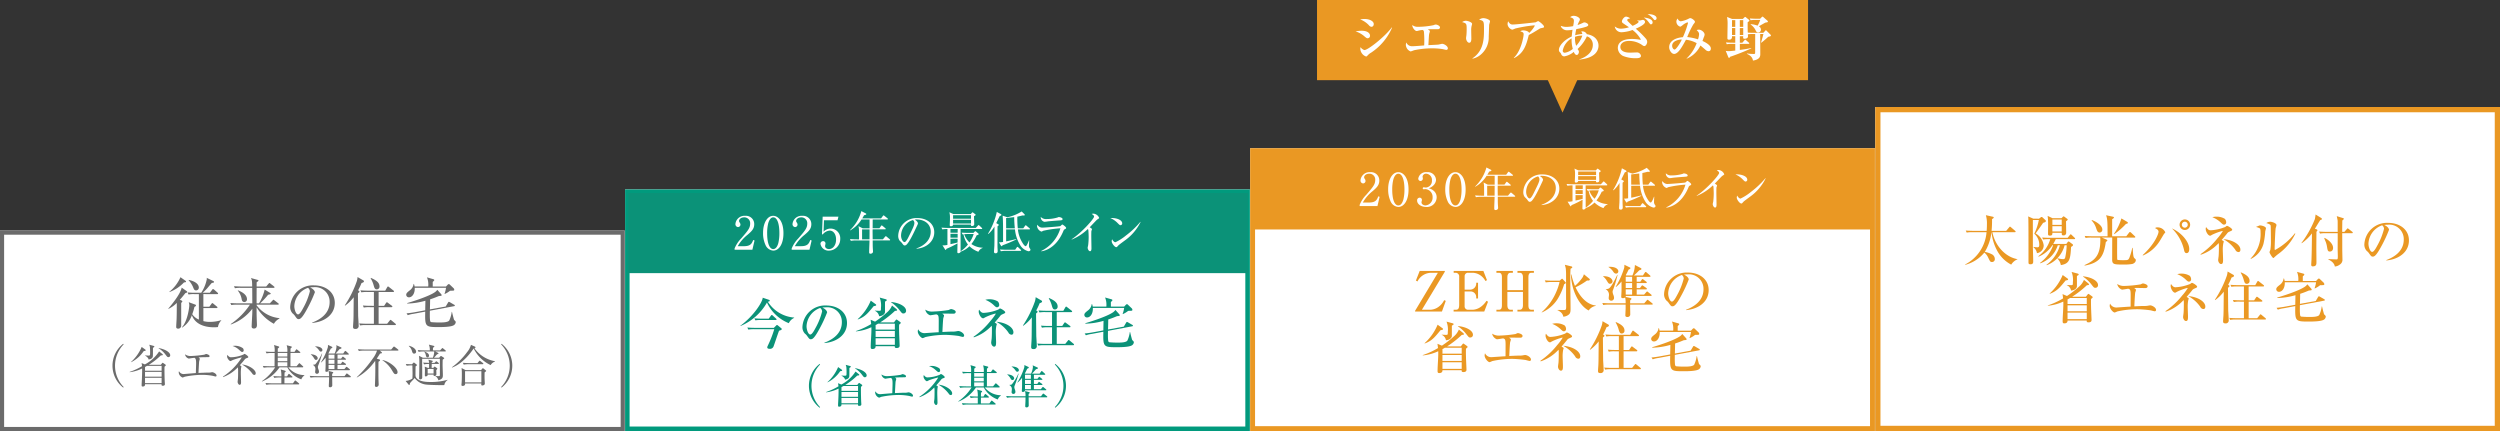
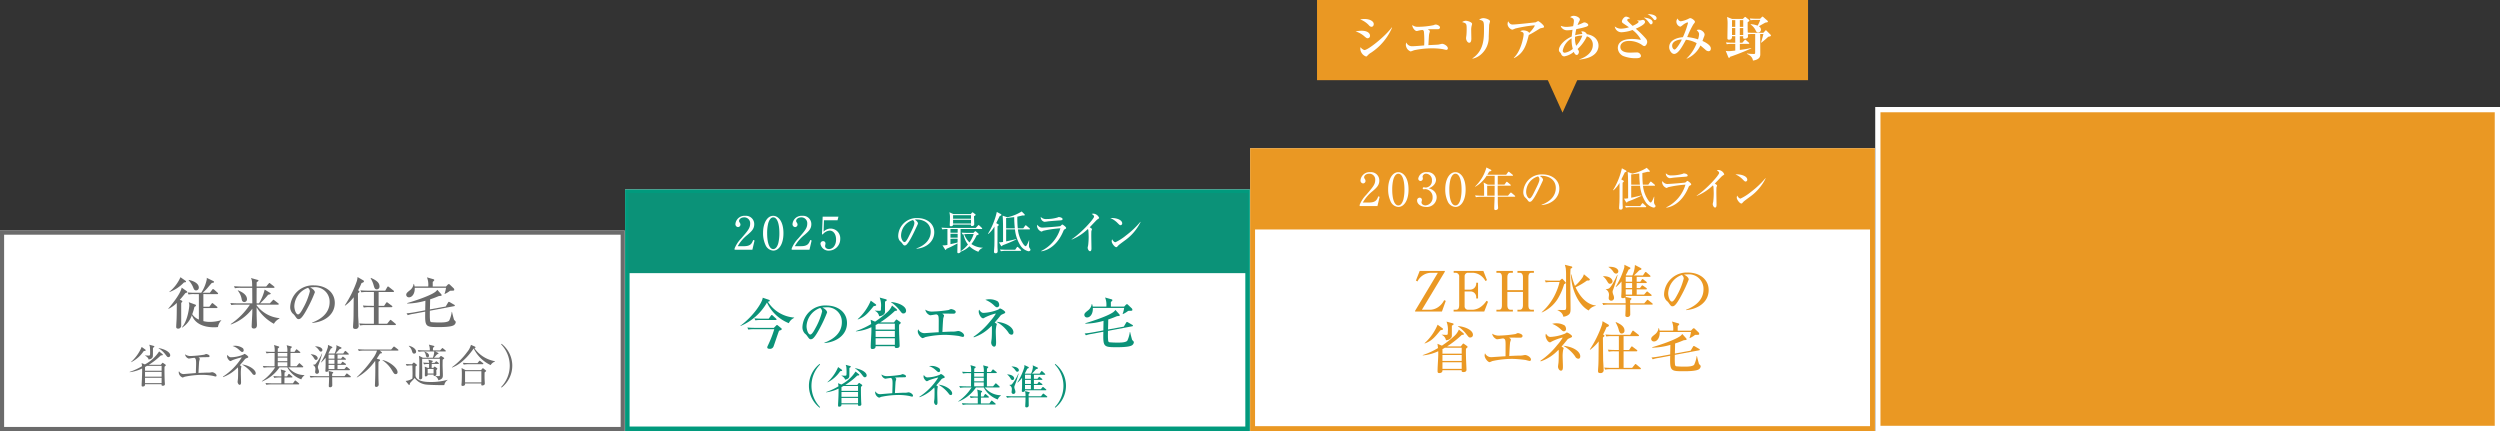
<svg xmlns="http://www.w3.org/2000/svg" id="レイヤー_1" data-name="レイヤー 1" viewBox="0 0 554.956 95.688">
  <rect x="0" y="0" width="554.956" height="95.688" fill="#333333" stroke="none" />
  <defs>
    <style>.cls-1{fill:#fff;}.cls-2{fill:#6b6b6b;}.cls-3{fill:#019a7d;}.cls-4{fill:#ea9823;}.cls-5{fill:#0b9278;}</style>
  </defs>
  <rect class="cls-1" y="51.187" width="138.688" height="44.501" />
  <path class="cls-2" d="M137.774,52.1V94.774H.914V52.1h136.86m.914-.914H0v44.5H138.688v-44.5Z" />
  <rect class="cls-1" x="138.755" y="42.043" width="138.688" height="53.645" />
  <path class="cls-3" d="M276.439,43.047V94.684H139.759V43.047h136.68m1-1H138.755V95.688H277.443V42.043Z" />
  <rect class="cls-1" x="277.511" y="32.898" width="138.688" height="62.79" />
  <path class="cls-4" d="M415.113,33.984V94.6H278.6V33.984H415.113M416.2,32.9H277.511v62.79H416.2V32.9Z" />
  <rect class="cls-1" x="416.267" y="23.753" width="138.688" height="71.935" />
-   <path class="cls-4" d="M553.793,24.916v69.61H417.43V24.916H553.793m1.163-1.163H416.267V95.688H554.956V23.753Z" />
+   <path class="cls-4" d="M553.793,24.916v69.61H417.43V24.916H553.793m1.163-1.163V95.688H554.956V23.753Z" />
  <path class="cls-2" d="M41.456,64.643a.208.208,0,0,1,.1.161c0,.123-.037.136-.407.259-.321.407-.717.914-1.235,1.482l.382.16c.075.037.186.123.186.21,0,.062-.223.284-.26.345v5.1a.65.65,0,0,1-.69.592c-.371,0-.42-.235-.42-.407,0-.223.074-1.37.086-1.63.025-.79.037-1.073.05-3.678a6.379,6.379,0,0,1-1.889,1.345v-.074c.666-.79,2.679-3.185,2.975-4.666Zm-.285-2.321c.112.087.123.124.123.173,0,.149-.111.161-.456.2a8.584,8.584,0,0,1-3.259,2.148v-.062a8.506,8.506,0,0,0,2.481-3.247Zm3.975,2.963v2.8h1.333l.47-.643c.061-.086.123-.16.2-.16.049,0,.111.05.222.136l.778.642a.28.28,0,0,1,.123.185c0,.136-.123.136-.185.136H45.146v2.9a5.47,5.47,0,0,0,1.481.173,8.6,8.6,0,0,0,2.482-.383v.074a2.677,2.677,0,0,0-.729,1.457,7.224,7.224,0,0,1-.864.049c-2.394,0-4.259-.839-4.926-2.691a5.311,5.311,0,0,1-2.147,2.752l-.062-.061c1.309-1.432,1.642-4.555,1.642-4.888a2.89,2.89,0,0,0-.123-.679l1.419.518a.249.249,0,0,1,.185.21c0,.148-.135.185-.345.321a12.537,12.537,0,0,1-.482,1.617,3.16,3.16,0,0,0,1.469,1.185V65.285H43.1a6.01,6.01,0,0,0-1.247.087l-.2-.457a16.427,16.427,0,0,0,1.666.074h1.346a8.351,8.351,0,0,0,1.247-3.049,1.121,1.121,0,0,0-.037-.271l1.493.728a.213.213,0,0,1,.135.185c0,.16-.1.173-.481.222-.136.136-.222.235-1.049,1.222a11.26,11.26,0,0,1-.987.963h1.6l.519-.679c.1-.136.136-.148.185-.148.074,0,.2.1.235.123l.764.68c.063.061.124.11.124.2,0,.123-.124.123-.185.123ZM41.9,62.137c1.333.272,2.234.9,2.234,1.7a.609.609,0,0,1-.593.629c-.382,0-.481-.222-.691-.74a5.1,5.1,0,0,0-.987-1.518Z" />
  <path class="cls-2" d="M52.677,67.631a7.224,7.224,0,0,0-1.333.086l-.21-.457c.753.075,1.63.075,1.766.075h3.11C56,66.2,56,65.051,55.986,63.9H53.48a6.2,6.2,0,0,0-1.333.086l-.2-.457c.753.062,1.617.075,1.753.075h2.284c-.025-1.148-.025-1.42-.284-1.889l1.506.419c.148.037.172.1.172.149,0,.123-.247.259-.382.333a3.055,3.055,0,0,0-.025.432v.556h2.111l.531-.618c.124-.135.135-.16.2-.16s.1.037.223.136l.79.629a.231.231,0,0,1,.111.173c0,.111-.1.136-.186.136H56.973c-.013,1.58-.013,1.752-.013,3.432h.532a10.483,10.483,0,0,0,1.258-3.05l1.2.729c.123.074.135.074.135.148,0,.136-.062.148-.568.271a17.064,17.064,0,0,1-1.765,1.9h2.161l.6-.642c.111-.124.149-.148.186-.148.061,0,.086.024.234.135l.839.655c.062.049.111.086.111.172,0,.111-.111.124-.2.124H56.96v.136A7.168,7.168,0,0,0,62,70.618l.048.1a2.791,2.791,0,0,0-1.246,1.16A10.151,10.151,0,0,1,56.96,68.2c0,1.285,0,1.63.026,2.42,0,.235.049,1.247.049,1.457,0,.246,0,.851-.666.851-.3,0-.507-.135-.507-.432,0-.518.148-2.777.148-3.234v-.728a10.39,10.39,0,0,1-4.752,3.494l-.05-.087a15.73,15.73,0,0,0,4.272-4.308Zm.149-3.185c.457.185,2,.8,2,1.963a.606.606,0,0,1-.544.641c-.518,0-.592-.407-.642-.678a4.146,4.146,0,0,0-.864-1.877Z" />
  <path class="cls-2" d="M69.294,71.606c.9-.346,3.876-1.519,3.876-4.543a3.222,3.222,0,0,0-3.555-3.308,4.706,4.706,0,0,0-.778.062c.828.357,1.062.876,1.062,1.061a28.65,28.65,0,0,1-1.593,3.456c-1.283,2.42-1.7,2.507-2.049,2.507-.271,0-.407-.186-.79-.729a2.141,2.141,0,0,0-.493-.519,2.02,2.02,0,0,1-.556-1.431,5.029,5.029,0,0,1,5.3-4.815c2.531,0,4.6,1.457,4.6,3.9,0,2.568-2.222,4.2-5.024,4.444Zm-3.962-3.667c0,.79.37,1.852.827,1.852.395,0,.877-.913,1.135-1.395a14.9,14.9,0,0,0,1.494-3.728,1.038,1.038,0,0,0-.419-.778A4.516,4.516,0,0,0,65.332,67.939Z" />
  <path class="cls-2" d="M80.257,62.829a15.3,15.3,0,0,1-.765,1.617l.173.111c.1.062.124.111.124.16a.261.261,0,0,1-.05.148c-.037.05-.247.21-.284.26,0,.457.049,4.975.049,5.049.025.432.112,1.728.112,2.1a.648.648,0,0,1-.729.741c-.407,0-.518-.148-.518-.469,0-.2.061-1.062.074-1.247.037-.839.037-.876.061-3.938,0-.691.013-.765.013-1.382a9.1,9.1,0,0,1-1.9,1.864l-.075-.062a23.969,23.969,0,0,0,2.679-5.407,4.572,4.572,0,0,0,.149-.876l1.258.728a.256.256,0,0,1,.161.235C80.788,62.632,80.579,62.73,80.257,62.829ZM87.7,72.161H81.282a5.751,5.751,0,0,0-1.333.087l-.21-.457c.593.049,1.173.074,1.765.074H83V68.186h-.914a5.844,5.844,0,0,0-1.333.087l-.2-.457c.58.049,1.16.074,1.753.074H83V64.816H81.541a7.482,7.482,0,0,0-1.333.074l-.2-.444c.58.049,1.173.074,1.753.074h3.753l.42-.728c.036-.062.11-.2.209-.2.063,0,.137.074.223.136l.975.765a.254.254,0,0,1,.123.185c0,.124-.123.136-.185.136H84.047V67.89h1.222l.42-.63c.049-.074.111-.16.2-.16a.412.412,0,0,1,.223.123l.863.642a.28.28,0,0,1,.124.185c0,.124-.124.136-.185.136H84.047v3.679h1.889l.567-.7c.05-.062.112-.16.186-.16s.136.062.234.135l.839.7a.253.253,0,0,1,.124.186C87.886,72.149,87.762,72.161,87.7,72.161Zm-4.049-7.925c-.457,0-.543-.309-.753-1.062a6.1,6.1,0,0,0-.63-1.407l.074-.074c.667.3,1.9.839,1.9,1.852A.608.608,0,0,1,83.652,64.236Z" />
  <path class="cls-2" d="M99.912,64.532a4.9,4.9,0,0,1-1.2.728l-.037-.049a6.139,6.139,0,0,0,.333-1.321H92.061C92.134,65.1,91.53,66,90.79,66a.584.584,0,0,1-.618-.555c0-.371.272-.581.9-1.074a2.108,2.108,0,0,0,.741-1.345h.074a3.01,3.01,0,0,1,.148.567H95.06a4.251,4.251,0,0,0-.283-2.024l1.394.4c.086.024.223.062.223.2,0,.111-.025.136-.334.408v1.024h2.95l.371-.4a.381.381,0,0,1,.259-.136c.074,0,.123.025.247.149l.79.753a.537.537,0,0,1,.16.333C100.837,64.532,100.726,64.532,99.912,64.532Zm.888,7.617c-.6.457-2.678.457-3.517.457-2.877,0-2.963-.112-2.889-3.432l-2.568.481a6.583,6.583,0,0,0-1.308.309l-.272-.408c.555-.049,1.185-.135,1.741-.234l2.407-.444c.012-.963.024-1.247.037-2.124a15.561,15.561,0,0,1-4.037.63v-.111c.3-.074,4.7-1.383,6.172-2.432a2.213,2.213,0,0,0,.507-.506l.864.963a.389.389,0,0,1,.1.209c0,.161-.062.161-.618.21-.481.2-1.148.482-1.938.728-.013.8-.013.9-.049,2.235l3.505-.642.507-.852c.111-.173.123-.185.2-.185.025,0,.062,0,.223.087l.95.555a.216.216,0,0,1,.148.185c0,.1-.086.124-.161.136l-5.382,1.012c-.012,1.284-.012,1.37.025,1.938.024.3.037.507.271.593a19.8,19.8,0,0,0,2.161.074c.444,0,1.592-.037,1.851-.445a6.561,6.561,0,0,0,.544-1.9h.062c.1.407.16.7.3,1.209s.136.556.285.679c.172.173.247.247.247.4A.909.909,0,0,1,100.8,72.149Z" />
-   <path class="cls-2" d="M27.353,86.043a6.162,6.162,0,0,1,0-9.734l.091.141a6.8,6.8,0,0,0,0,9.452Z" />
  <path class="cls-2" d="M36.015,78.562a.269.269,0,0,1,.131.191c0,.11-.091.12-.453.15a15.359,15.359,0,0,1-2.654,2.072H35.7l.241-.3c.07-.091.12-.142.171-.142a.481.481,0,0,1,.171.091l.392.272c.071.05.13.09.13.171s-.029.12-.281.331c-.04.744.02,2.806.04,3.218,0,.08.041.563.041.664,0,.261-.222.352-.473.352-.292,0-.282-.161-.271-.342H32.194c.02.251-.07.513-.513.513-.241,0-.241-.141-.241-.282,0-.09,0-.291.01-.432.07-1.076.121-2.675.1-3.3a8.469,8.469,0,0,1-2.764.834v-.07a14.216,14.216,0,0,0,2.745-1.267c-.021-.221-.051-.423-.1-.694l.734.3a8.437,8.437,0,0,0,3.158-2.887Zm-3.791-.986c.07.051.121.1.121.171,0,.111-.111.141-.442.191A7.286,7.286,0,0,1,29.117,80.4l-.031-.05a9.248,9.248,0,0,0,2.364-3.339Zm-.03,4.726h3.681V81.216H32.636c-.14.081-.291.161-.442.252Zm0,.242V83.62h3.681V82.544Zm0,1.317v1.187h3.681V83.861Zm1.87-7.089c.091.02.2.06.2.161a.177.177,0,0,1-.09.131c-.07.049-.151.11-.221.16,0,.664,0,1.82-.031,1.921-.11.443-.5.583-.934.664-.091-.5-.7-.825-.785-.865l.01-.05c.2.02.593.04.724.04.362,0,.382-.051.382-.583a12.054,12.054,0,0,0-.05-1.4,4.44,4.44,0,0,0-.141-.433Zm1.146.483c1.77.331,2.575,1.086,2.575,1.588a.394.394,0,0,1-.392.433c-.222,0-.271-.06-.624-.523a5.642,5.642,0,0,0-1.559-1.438Z" />
  <path class="cls-2" d="M47.875,83.579c-.111,0-.593-.14-.694-.16a13.208,13.208,0,0,0-2.263-.212,19.8,19.8,0,0,0-3.871.413c-.08.02-.463.191-.5.191a1.343,1.343,0,0,1-.875-1.1,1.009,1.009,0,0,1,.061-.322,1.133,1.133,0,0,0,1.046.643c.07,0,1.106-.09,1.247-.1.231-.02,1.247-.1,1.448-.121.05-1.589.06-1.92.06-2.182,0-.945-.131-1.045-.362-1.207-.624.081-.654.081-.945.131-.051.01-.282.051-.311.051a1.177,1.177,0,0,1-.845-.956,2.037,2.037,0,0,0,1.257.382,25.376,25.376,0,0,0,3.036-.3,2.981,2.981,0,0,1,.383-.151c.1,0,.774.161.774.483,0,.211-.242.221-.322.221-.824,0-1.6.02-2.122.06.242.2.271.221.271.312s-.12.452-.13.533c-.041.291-.041.372-.161,2.594,1.508-.06,1.669-.07,2.011-.07a3.274,3.274,0,0,0,.594-.02c.08-.011.372-.071.422-.071.332,0,.985.372.985.744C48.066,83.479,48.016,83.579,47.875,83.579Z" />
  <path class="cls-2" d="M54.827,79.477a.94.94,0,0,0-.564.392c-.221.282-.543.663-1.025,1.206.311.182.342.2.342.292a2.937,2.937,0,0,1-.061.3,10.381,10.381,0,0,0-.06,1.216c0,.312.05,1.72.05,2.012,0,.07,0,.533-.311.533-.252,0-.453-.423-.453-.654,0-.1.06-.533.071-.623.04-.483.04-1.4.04-1.629a4.833,4.833,0,0,0-.061-.986,8.6,8.6,0,0,1-3.268,2.172l-.04-.1a13.751,13.751,0,0,0,4.163-4.234c0-.01-.01-.04-.061-.04a18.452,18.452,0,0,0-1.94.593,3.269,3.269,0,0,1-.473.231c-.281,0-.763-.633-.763-1.015a.891.891,0,0,1,.059-.362c.372.473.584.523.8.523a7.381,7.381,0,0,0,2.755-.593c.172-.131.191-.151.252-.151.15,0,.835.482.835.683C55.119,79.346,55.058,79.406,54.827,79.477ZM53.76,78.129c-.14,0-.15,0-.714-.5a3.807,3.807,0,0,0-1.417-.825,2.433,2.433,0,0,1,.523-.05,3,3,0,0,1,1.769.543.732.732,0,0,1,.171.462A.327.327,0,0,1,53.76,78.129Zm2.7,5.1A.567.567,0,0,1,56,82.916,7.5,7.5,0,0,0,53.69,80.9c1.67.171,3.077,1.208,3.077,1.952C56.767,82.905,56.757,83.228,56.456,83.228Z" />
  <path class="cls-2" d="M66.888,84.213a5.693,5.693,0,0,1-3.107-2.675h-1.73a8.491,8.491,0,0,1-3.891,3.148l-.04-.061a10.715,10.715,0,0,0,2.965-3.087H59.728a7.128,7.128,0,0,0-1.187.091l-.2-.4c.695.061,1.418.071,1.549.071h1.056c0-.463.02-2.524.02-2.946h-.613a6.845,6.845,0,0,0-1.186.09l-.192-.392c.624.05,1.247.06,1.539.06h.452a4.121,4.121,0,0,0-.14-1.528l.975.3c.08.031.181.061.181.161,0,.07-.061.141-.322.322v.744h2.122a3.694,3.694,0,0,0-.151-1.478l.965.251c.071.021.181.051.181.151,0,.08-.12.191-.291.342v.734h.885l.311-.442c.051-.071.1-.131.152-.131s.129.071.19.121l.543.432a.19.19,0,0,1,.1.161c0,.091-.089.1-.15.1H64.485c-.01.522-.01,2.413-.01,2.946h1.358l.461-.543c.061-.071.112-.131.152-.131.07,0,.11.051.19.121l.584.533c.05.05.1.09.1.15,0,.1-.091.111-.161.111H64a4.64,4.64,0,0,0,3.56,1.73v.09A1.7,1.7,0,0,0,66.888,84.213Zm-.613,1.116H60.312a6.176,6.176,0,0,0-1.187.091l-.2-.4c.694.061,1.408.071,1.548.071h1.982v-1.3h-.393a7.163,7.163,0,0,0-1.186.09l-.2-.4c.664.06,1.358.07,1.549.07h.232a5.563,5.563,0,0,0-.141-1.538l.875.251c.1.03.221.071.221.2,0,.091-.061.131-.242.221-.009.121-.02.715-.02.865h.584l.251-.422c.05-.08.1-.131.15-.131a.389.389,0,0,1,.192.111l.493.422a.219.219,0,0,1,.1.151c0,.091-.09.111-.151.111H63.147c0,.241-.01.985-.01,1.3h1.891l.362-.5c.05-.07.09-.131.151-.131s.13.061.191.111l.593.5c.05.04.1.08.1.15C66.425,85.309,66.334,85.329,66.275,85.329Zm-2.494-6.978H61.659v.794h2.122Zm0,1.035H61.659v.8h2.122Zm0,1.036H61.659V81.3h2.122Z" />
  <path class="cls-2" d="M77.732,83.74H73.74c0,.272.02,1.489.02,1.73a.437.437,0,0,1-.472.493c-.232,0-.3-.111-.3-.252,0-.181.05-.985.05-1.146,0-.131.01-.7.01-.825H70.13a6.718,6.718,0,0,0-1.186.091l-.2-.4c.623.051,1.247.071,1.548.071h2.755a3.86,3.86,0,0,0-.111-1.157l.875.222c.1.03.161.07.161.141,0,.11-.15.211-.241.271V83.5h2.745l.362-.472c.04-.061.09-.122.151-.122s.11.041.191.1l.6.473a.226.226,0,0,1,.1.151C77.883,83.73,77.792,83.74,77.732,83.74ZM70.15,79.889c-.211,0-.272-.1-.492-.463a2.711,2.711,0,0,0-.664-.744l.009-.05c1.329.091,1.519.694,1.519.875A.362.362,0,0,1,70.15,79.889Zm.473,1.287a.772.772,0,0,0-.061.292,1.9,1.9,0,0,0,.151.593,1.33,1.33,0,0,1,.091.443.44.44,0,0,1-.453.472.39.39,0,0,1-.392-.442c0-.081.05-.433.05-.5a.992.992,0,0,0-.533-1.016v-.06A.95.95,0,0,0,70,80.864a9.832,9.832,0,0,0,1.458-2.4l.06.02A24.5,24.5,0,0,1,70.623,81.176Zm.613-3.127c-.2,0-.241-.05-.523-.442a2.726,2.726,0,0,0-.754-.684l.02-.041c1.156.01,1.589.483,1.589.8A.34.34,0,0,1,71.236,78.049Zm6.3,4.123h-4.6c.011.231-.211.362-.462.362-.171,0-.252-.071-.252-.232,0-.03.011-.06.011-.1.07-.684.05-1.871.05-2.806a6.028,6.028,0,0,1-.995,1.066l-.04-.05A13.552,13.552,0,0,0,72.775,77.1a2.035,2.035,0,0,0,.019-.543l.866.412c.07.03.12.07.12.14,0,.131-.191.212-.352.272a11.28,11.28,0,0,1-.533,1.056l.061.04h1.327a4.568,4.568,0,0,0,.412-1.448,1.406,1.406,0,0,0-.06-.412l1.035.472c.081.041.141.081.141.151,0,.161-.291.212-.422.242-.14.161-.754.865-.895.995h1.689l.322-.462c.05-.071.1-.121.151-.121a.4.4,0,0,1,.181.1l.5.462c.06.061.1.1.1.161,0,.091-.09.1-.15.1H74.926v.894h.784l.243-.311c.059-.081.1-.131.15-.131a.348.348,0,0,1,.191.1l.4.321c.05.041.11.091.11.161,0,.091-.091.1-.161.1h-1.72v.9h.755l.231-.322c.06-.08.09-.131.151-.131a.574.574,0,0,1,.181.1l.472.332a.2.2,0,0,1,.1.161c0,.09-.08.1-.151.1h-1.74v.935h1.529l.322-.382c.05-.06.1-.121.161-.121a.456.456,0,0,1,.171.1l.473.392a.194.194,0,0,1,.1.151C77.682,82.162,77.591,82.172,77.531,82.172Zm-3.288-3.449H72.935v.894h1.308Zm0,1.136H72.935v.9h1.308Zm0,1.136H72.935v.935h1.308Z" />
  <path class="cls-2" d="M88.285,77.828H84.313l.352.3a.278.278,0,0,1,.12.181c0,.111-.171.161-.422.171-.141.221-.332.543-.735,1.127l.574.18c.081.031.161.061.161.161s-.1.211-.342.342c-.01.543-.021.805-.021,1.81,0,1.327.011,2.031.031,2.524,0,.111.03.664.03.784a.523.523,0,0,1-.522.483c-.3,0-.313-.211-.313-.352,0-.03,0-.06.011-.271.05-1,.08-2.534.08-3.62,0-.8-.01-1.046-.03-1.559a12.166,12.166,0,0,1-4.052,3.7l-.041-.061a25.348,25.348,0,0,0,3.55-4.122,5.859,5.859,0,0,0,.945-1.78H80.843a6.981,6.981,0,0,0-1.186.09l-.2-.4c.512.04,1.036.07,1.548.07h5.832l.453-.533c.06-.07.111-.12.17-.12a.462.462,0,0,1,.232.12l.654.513a.23.23,0,0,1,.1.151C88.446,77.807,88.365,77.828,88.285,77.828Zm-.433,5.228c-.332,0-.442-.191-.845-.864A6.754,6.754,0,0,0,84.9,79.98l.02-.061c1.528.322,3.329,1.75,3.329,2.675A.406.406,0,0,1,87.852,83.056Z" />
  <path class="cls-2" d="M90.079,80.8c.412.03.734.05,1.367.06l.292-.3c.05-.051.08-.081.131-.081a.23.23,0,0,1,.14.071l.443.342a.19.19,0,0,1,.09.151c0,.09-.07.15-.292.291-.009.493-.02,1.488-.02,1.951,0,.925,1.157,1.508,3.147,1.508a13.316,13.316,0,0,0,3.953-.482l.04.05a1.659,1.659,0,0,0-.745,1.116c-.11.01-.231.02-.4.02-.733,0-3.218-.04-3.85-.161a3.656,3.656,0,0,1-2.324-1.418c-.261.292-.533.573-.864.925-.06.071-.121.151-.182.232a2,2,0,0,1-.06.3.123.123,0,0,1-.1.08.186.186,0,0,1-.14-.071l-.663-.824a3.34,3.34,0,0,0,1.507-.523c.031-.654.031-1.056.031-1.186,0-.192-.031-1.519-.04-1.74a7.263,7.263,0,0,0-1.257.09Zm.7-4.052c.814.211,1.589.7,1.589,1.347a.41.41,0,0,1-.433.4c-.292,0-.353-.171-.473-.522a2.229,2.229,0,0,0-.723-1.157Zm6.867,2.906H93.708v.191c0,.573.021,3.368.021,4,0,.251-.271.372-.442.372a.239.239,0,0,1-.252-.272c0-.07.009-.221.009-.321.021-.714.041-2.183.041-2.936A10.928,10.928,0,0,0,93,78.984l.885.432h2.193a3.774,3.774,0,0,0,.311-1.4H94.111a7.211,7.211,0,0,0-1.187.09l-.191-.4c.825.071,1.428.071,1.539.071h1.136A3.022,3.022,0,0,0,95.2,76.5l1.116.282a.109.109,0,0,1,.1.11c0,.1-.071.161-.3.3-.01.342-.01.422-.01.584h1.589l.351-.383c.061-.07.111-.131.162-.131a.353.353,0,0,1,.19.111l.473.382c.03.03.091.091.091.151,0,.111-.091.111-.151.111H96.594l.624.3a.192.192,0,0,1,.111.141c0,.121-.08.151-.3.181-.312.352-.543.624-.7.774h1.146l.262-.291a.257.257,0,0,1,.171-.1c.04,0,.12.061.161.081l.442.291c.04.03.1.07.1.131s-.1.151-.342.322c-.011.382-.02.845-.02,1.237,0,.311.06,1.84.06,2.192,0,.613-.14.875-1,1.136a1.43,1.43,0,0,0-.674-.915v-.04c.222.02.473.04.644.04.343,0,.372-.04.372-.312Zm-2.715,3.5a.364.364,0,0,1-.06.251.563.563,0,0,1-.362.151c-.161,0-.2-.11-.2-.261s.02-.915.02-1.076a6.568,6.568,0,0,0-.05-.835l.674.272h.292c0-.131.009-.7,0-.865a6.052,6.052,0,0,0-1.107.09l-.2-.392c.3.02.925.04,1.308.061a2.6,2.6,0,0,0-.152-.724l.865.241c.05.02.111.04.111.111s-.1.15-.232.231v.141h.614l.241-.242c.06-.06.111-.11.161-.11a.375.375,0,0,1,.191.11l.291.232a.266.266,0,0,1,.091.151c0,.09-.08.1-.151.1H95.831c0,.281-.011.583-.011.865h.372l.161-.181c.04-.04.081-.091.131-.091a.327.327,0,0,1,.15.071l.363.261a.157.157,0,0,1,.081.131c0,.07-.051.131-.222.291-.01.151.02.815.02.946a.4.4,0,0,1-.453.372c-.18,0-.18-.121-.171-.3Zm-.693-5.108c.533.2.995.452.995.9a.332.332,0,0,1-.332.372c-.241,0-.291-.131-.382-.473a1.4,1.4,0,0,0-.312-.714Zm2.01,4.867V81.9H94.935v1.016Z" />
  <path class="cls-2" d="M108.916,81.046a7.959,7.959,0,0,1-3.77-3.691c-1.94,2.836-3.8,3.882-4.8,4.234l-.04-.061A15.2,15.2,0,0,0,103.7,78.15a4.159,4.159,0,0,0,.844-1.6l.866.383c.08.04.14.09.14.151,0,.08-.02.151-.221.241a7.105,7.105,0,0,0,4.535,2.856v.09A1.748,1.748,0,0,0,108.916,81.046Zm-1.336,1.6c-.021.412-.021.935-.011,1.368,0,.181.051,1,.051,1.166,0,.272-.382.392-.553.392-.131,0-.232-.05-.232-.2,0-.04.01-.12.02-.251h-3.609c.009.181.03.543-.583.543a.211.211,0,0,1-.232-.221c0-.091.05-.513.05-.594.051-.915.04-1.85.04-2.021a10.084,10.084,0,0,0-.06-1.136l.895.473h3.429l.261-.322a.21.21,0,0,1,.151-.1.286.286,0,0,1,.172.091l.422.342c.04.03.13.1.13.15C107.921,82.423,107.77,82.524,107.58,82.644Zm-.443-1.8h-3.016a6.625,6.625,0,0,0-1.177.091l-.2-.4c.623.051,1.247.071,1.548.071h1.7l.332-.412c.05-.071.1-.121.16-.121s.111.05.182.1l.532.412a.214.214,0,0,1,.1.151C107.3,80.834,107.208,80.844,107.137,80.844Zm-.282,1.559h-3.619v2.474h3.619Z" />
  <path class="cls-2" d="M111.334,86.043l-.09-.141a6.8,6.8,0,0,0,0-9.452l.09-.141a6.162,6.162,0,0,1,0,9.734Z" />
  <path class="cls-5" d="M176.284,70.568A2.418,2.418,0,0,0,175.1,71.74a9.085,9.085,0,0,1-4.85-4.58,12.135,12.135,0,0,1-5.876,5.21l-.025-.062c2.863-2.086,4.912-5.209,4.962-6.222l1.383.469c.1.037.173.087.173.185,0,.161-.173.21-.42.235a7.59,7.59,0,0,0,5.839,3.518Zm-3.988,1.69c.062-.061.112-.11.186-.11s.136.049.259.148l.7.58c.049.049.1.086.1.173,0,.172-.3.271-.605.37-.21.506-1.086,3.148-1.2,3.419a.82.82,0,0,1-.9.593c-.3,0-.517-.087-.517-.321,0-.123.024-.173.234-.617a24.009,24.009,0,0,0,1.32-3.42h-4.357a8.212,8.212,0,0,0-1.407.087l-.21-.457c.593.049,1.173.074,1.765.074h4.124Zm-1.654-1.518.482-.667c.061-.073.111-.148.2-.148s.124.05.222.136l.7.642c.1.1.135.123.135.21,0,.111-.1.123-.185.123h-3.185a7.388,7.388,0,0,0-1.334.075l-.209-.445c.58.05,1.172.074,1.765.074Z" />
  <path class="cls-5" d="M183,76.073c.9-.346,3.876-1.519,3.876-4.543a3.222,3.222,0,0,0-3.555-3.308,4.706,4.706,0,0,0-.778.062c.828.358,1.062.876,1.062,1.061a28.754,28.754,0,0,1-1.592,3.456c-1.284,2.42-1.7,2.507-2.05,2.507-.271,0-.407-.186-.79-.729a2.12,2.12,0,0,0-.493-.518,2.023,2.023,0,0,1-.555-1.432,5.027,5.027,0,0,1,5.295-4.814c2.531,0,4.6,1.456,4.6,3.9,0,2.567-2.222,4.2-5.024,4.443Zm-3.962-3.667c0,.79.37,1.852.827,1.852.395,0,.877-.913,1.135-1.395a14.885,14.885,0,0,0,1.494-3.728,1.036,1.036,0,0,0-.419-.777A4.513,4.513,0,0,0,179.038,72.406Z" />
  <path class="cls-5" d="M199.592,72.061c-.037.642,0,1.654.013,2.271.012.321.1,2.259.1,2.4,0,.383-.285.519-.692.519s-.4-.21-.383-.408h-4.258c.024.605-.519.63-.729.63-.271,0-.357-.136-.357-.444,0-1.223.2-3.173.147-4.395a10.044,10.044,0,0,1-3.432.926v-.074a16.787,16.787,0,0,0,3.383-1.556c-.037-.321-.061-.543-.124-.95l.989.419a21.527,21.527,0,0,0,2.69-2.086,3.889,3.889,0,0,0,1.074-1.493l.939.753c.049.049.184.16.184.271s-.049.124-.481.173a21.541,21.541,0,0,1-3.259,2.543h3.049l.346-.444c.135-.173.172-.186.222-.186s.1.038.2.111l.519.371c.111.086.223.16.223.271C199.951,71.753,199.914,71.789,199.592,72.061Zm-5.653-4.1c-1.321,1.617-1.939,2.37-3.506,2.95l-.037-.062a11.487,11.487,0,0,0,2.9-4.111l1.037.754c.125.086.161.136.161.209C194.494,67.852,194.445,67.864,193.939,67.963Zm2.789-1.173c-.16.1-.185.111-.271.173v2.271c0,.358-.395.9-1.309.963a1.58,1.58,0,0,0-.938-1.2v-.05c.2.025.815.05.963.05.383,0,.383-.062.383-.642a4.866,4.866,0,0,0-.284-2.3l1.309.358c.135.037.258.074.258.21A.186.186,0,0,1,196.728,66.79Zm1.914,5.061h-3.728a5.324,5.324,0,0,1-.543.309v1.012h4.271Zm0,1.617h-4.271v1.321h4.271Zm0,1.617h-4.271v1.457h4.271Zm1.9-5.5c-.283,0-.333-.062-.8-.655A7.744,7.744,0,0,0,197.8,67.1v-.062c1.7.148,3.333.938,3.333,1.938A.567.567,0,0,1,200.542,69.58Z" />
  <path class="cls-5" d="M213.728,74.789c-.148,0-.778-.185-.9-.21a25.925,25.925,0,0,0-2.865-.247,20.346,20.346,0,0,0-4.554.494,3.689,3.689,0,0,1-.568.235c-.358,0-1.111-.827-1.111-1.494a1.858,1.858,0,0,1,.086-.481,1.531,1.531,0,0,0,1.457.864c.013,0,1.852-.124,2.2-.149s.383-.024.9-.049c0-.395.011-2.123.011-2.481,0-1.3-.11-1.333-.543-1.493-.221.036-1.221.209-1.382.209a1.666,1.666,0,0,1-1.062-1.259,2.643,2.643,0,0,0,1.654.432,27.162,27.162,0,0,0,3.543-.345,3.317,3.317,0,0,1,.494-.21c.161,0,1.062.2,1.062.629,0,.025,0,.4-.494.4-.309,0-1.629-.024-1.9-.024a4.323,4.323,0,0,0-.581.024c.322.235.383.3.383.432,0,.1-.16.531-.173.617-.086.741-.173,2.728-.184,3.013,1.147-.062,1.777-.087,2.135-.087a4.034,4.034,0,0,0,.839-.049c.2-.037.469-.087.543-.087.4,0,1.3.469,1.3,1.013A.285.285,0,0,1,213.728,74.789Z" />
  <path class="cls-5" d="M222.383,69.827a1.15,1.15,0,0,0-.42.395c-.481.6-.839,1.012-1.16,1.382.21.112.469.259.469.358,0,.062-.1.346-.111.408a7.388,7.388,0,0,0-.111,1.481c0,.333.062,1.765.062,2.061,0,.519,0,1.037-.445,1.037-.358,0-.642-.506-.642-.888,0-.136.087-.717.1-.84.062-.679.062-1.8.062-2.21a3.216,3.216,0,0,0-.05-.715,9.558,9.558,0,0,1-3.974,2.592l-.05-.136a16.9,16.9,0,0,0,3.716-3.469,11.192,11.192,0,0,0,1.21-1.617c0-.049-.05-.061-.075-.061a11.9,11.9,0,0,0-2.37.888c-.16.111-.221.161-.37.161-.444,0-.963-.914-.963-1.469a.977.977,0,0,1,.086-.445c.407.58.643.716,1,.716a10.01,10.01,0,0,0,3.259-.74c.271-.21.3-.235.4-.235.21,0,1.136.58,1.136.839C223.136,69.506,223.086,69.518,222.383,69.827Zm-1.061-1.617c-.186,0-.272-.062-.569-.321a5.706,5.706,0,0,0-2.024-1.334,3.144,3.144,0,0,1,.913-.123,3.523,3.523,0,0,1,1.853.481,1.142,1.142,0,0,1,.308.753A.486.486,0,0,1,221.322,68.21Zm3.209,6.085a.813.813,0,0,1-.692-.494,7.709,7.709,0,0,0-2.678-2.382c2.135.173,3.8,1.222,3.8,2.345C224.963,73.851,224.951,74.3,224.531,74.3Z" />
-   <path class="cls-5" d="M230.791,67.3a15.128,15.128,0,0,1-.766,1.617l.173.111c.1.062.124.111.124.161a.266.266,0,0,1-.05.148c-.037.049-.247.21-.284.259,0,.457.05,4.975.05,5.049.024.432.111,1.728.111,2.1a.648.648,0,0,1-.729.741c-.407,0-.518-.148-.518-.469,0-.2.061-1.062.074-1.247.037-.839.037-.876.062-3.938,0-.691.012-.765.012-1.382a9.075,9.075,0,0,1-1.9,1.864l-.074-.062a24.022,24.022,0,0,0,2.678-5.406,4.491,4.491,0,0,0,.149-.877l1.259.728a.258.258,0,0,1,.16.235C231.321,67.1,231.112,67.2,230.791,67.3Zm7.443,9.333h-6.419a5.786,5.786,0,0,0-1.333.086l-.21-.457c.593.049,1.173.074,1.766.074h1.493V72.653h-.913a5.9,5.9,0,0,0-1.333.087l-.2-.457c.58.05,1.161.074,1.753.074h.692V69.283h-1.456a7.339,7.339,0,0,0-1.334.075l-.2-.445c.581.05,1.173.074,1.753.074h3.753l.42-.728c.036-.062.111-.2.209-.2.063,0,.137.074.223.136l.975.766a.254.254,0,0,1,.124.185c0,.123-.124.135-.186.135h-3.233v3.074H235.8l.42-.629c.049-.075.111-.161.2-.161a.4.4,0,0,1,.223.124l.863.642a.278.278,0,0,1,.124.185c0,.123-.124.135-.185.135h-2.863v3.679h1.888l.568-.7c.049-.062.111-.161.185-.161s.136.062.235.136l.838.7a.253.253,0,0,1,.124.186C238.419,76.616,238.3,76.629,238.234,76.629ZM234.185,68.7c-.457,0-.543-.308-.753-1.061a6.086,6.086,0,0,0-.63-1.407l.074-.075c.667.3,1.9.84,1.9,1.852A.608.608,0,0,1,234.185,68.7Z" />
  <path class="cls-5" d="M250.444,69a4.95,4.95,0,0,1-1.2.728l-.038-.05a6.133,6.133,0,0,0,.333-1.32h-6.949c.074,1.21-.531,2.11-1.271,2.11a.583.583,0,0,1-.617-.555c0-.37.271-.58.9-1.074a2.1,2.1,0,0,0,.741-1.345h.074a3.01,3.01,0,0,1,.148.567h3.024a4.251,4.251,0,0,0-.283-2.024l1.4.395c.086.025.222.062.222.2,0,.11-.025.135-.334.407v1.024h2.95l.372-.4a.381.381,0,0,1,.258-.136c.075,0,.123.025.247.149l.79.753a.536.536,0,0,1,.161.333C251.37,69,251.258,69,250.444,69Zm.889,7.616c-.6.457-2.679.457-3.518.457-2.877,0-2.963-.111-2.889-3.432l-2.568.482a6.612,6.612,0,0,0-1.308.308l-.272-.407c.555-.05,1.185-.136,1.741-.235l2.407-.444c.012-.963.025-1.247.037-2.124a15.561,15.561,0,0,1-4.037.63V71.74c.3-.074,4.7-1.382,6.172-2.432a2.155,2.155,0,0,0,.507-.506l.864.963a.39.39,0,0,1,.1.21c0,.16-.062.16-.617.21-.482.2-1.149.481-1.939.728-.012.8-.012.9-.049,2.234l3.5-.641.507-.853c.111-.172.123-.185.2-.185.025,0,.062,0,.223.087l.95.556a.215.215,0,0,1,.149.185c0,.1-.087.123-.161.135l-5.382,1.013c-.013,1.283-.013,1.37.024,1.938.025.3.037.506.272.592a19.769,19.769,0,0,0,2.16.074c.444,0,1.593-.037,1.851-.444a6.576,6.576,0,0,0,.544-1.9h.062c.1.407.16.7.3,1.21s.135.555.284.678c.173.173.247.248.247.4A.905.905,0,0,1,251.333,76.616Z" />
  <path class="cls-5" d="M181.952,90.511a6.162,6.162,0,0,1,0-9.734l.09.141a6.8,6.8,0,0,0,0,9.452Z" />
  <path class="cls-5" d="M190.614,83.029a.273.273,0,0,1,.131.191c0,.111-.091.121-.454.151a15.359,15.359,0,0,1-2.654,2.072H190.3l.241-.3c.071-.091.121-.141.171-.141a.465.465,0,0,1,.171.091l.393.271c.07.051.13.091.13.171s-.03.121-.282.332c-.04.744.021,2.806.04,3.218,0,.08.041.563.041.664,0,.261-.221.351-.472.351-.292,0-.282-.16-.272-.341h-3.671c.021.251-.07.513-.512.513-.241,0-.241-.141-.241-.282,0-.09,0-.292.009-.433.071-1.075.121-2.674.1-3.3a8.469,8.469,0,0,1-2.765.835v-.07a14.158,14.158,0,0,0,2.745-1.267c-.02-.222-.05-.423-.1-.694l.733.3a8.408,8.408,0,0,0,3.157-2.886Zm-3.791-.985c.07.05.121.1.121.171,0,.11-.111.141-.443.191a7.278,7.278,0,0,1-2.786,2.464l-.03-.05a9.244,9.244,0,0,0,2.363-3.339Zm-.031,4.726h3.681V85.684h-3.238c-.141.081-.291.161-.443.252Zm0,.241v1.077h3.681V87.011Zm0,1.318v1.186h3.681V88.329Zm1.871-7.09c.09.021.2.061.2.162a.177.177,0,0,1-.09.13c-.07.05-.151.111-.222.161,0,.664,0,1.82-.03,1.92-.11.443-.5.584-.935.665-.09-.5-.694-.825-.785-.865l.011-.05c.2.02.593.04.724.04.362,0,.381-.051.381-.583a12.3,12.3,0,0,0-.049-1.4,4.44,4.44,0,0,0-.141-.433Zm1.146.483c1.77.332,2.574,1.086,2.574,1.589a.392.392,0,0,1-.391.432c-.222,0-.272-.06-.624-.523a5.672,5.672,0,0,0-1.559-1.438Z" />
  <path class="cls-5" d="M202.474,88.047c-.111,0-.594-.141-.694-.161a13.327,13.327,0,0,0-2.263-.211,19.715,19.715,0,0,0-3.871.413c-.08.02-.463.19-.5.19a1.342,1.342,0,0,1-.875-1.1,1,1,0,0,1,.061-.321,1.133,1.133,0,0,0,1.046.643c.07,0,1.106-.09,1.247-.1.231-.02,1.247-.1,1.448-.12.05-1.589.059-1.921.059-2.182,0-.946-.13-1.046-.361-1.207-.624.081-.654.081-.945.131-.051.01-.282.05-.312.05a1.177,1.177,0,0,1-.845-.955,2.037,2.037,0,0,0,1.257.382,25.152,25.152,0,0,0,3.036-.3,3.1,3.1,0,0,1,.383-.151c.1,0,.775.162.775.483,0,.211-.242.222-.323.222-.824,0-1.6.02-2.122.06.242.2.272.221.272.312s-.12.452-.13.532c-.041.292-.041.372-.161,2.595,1.508-.06,1.669-.071,2.011-.071a3.267,3.267,0,0,0,.593-.02c.08-.01.372-.07.422-.07.332,0,.986.372.986.744C202.665,87.946,202.615,88.047,202.474,88.047Z" />
  <path class="cls-5" d="M209.425,83.945a.941.941,0,0,0-.563.392c-.221.281-.543.663-1.026,1.206.312.181.342.2.342.292,0,.05-.05.251-.06.3a10.186,10.186,0,0,0-.06,1.217c0,.312.05,1.72.05,2.011,0,.071,0,.534-.312.534-.252,0-.453-.423-.453-.654,0-.1.061-.533.072-.624.04-.482.04-1.4.04-1.629a4.828,4.828,0,0,0-.061-.985,8.6,8.6,0,0,1-3.269,2.172l-.04-.1a13.736,13.736,0,0,0,4.164-4.233c0-.01-.01-.04-.061-.04a18.309,18.309,0,0,0-1.94.593,3.43,3.43,0,0,1-.473.231c-.281,0-.764-.633-.764-1.016a.867.867,0,0,1,.06-.361c.372.472.584.523.8.523a7.379,7.379,0,0,0,2.755-.594c.172-.131.192-.151.252-.151.151,0,.835.483.835.684C209.717,83.814,209.657,83.874,209.425,83.945ZM208.359,82.6c-.141,0-.151,0-.714-.5a3.808,3.808,0,0,0-1.417-.824,2.359,2.359,0,0,1,.522-.051,3.005,3.005,0,0,1,1.77.543.736.736,0,0,1,.171.463A.327.327,0,0,1,208.359,82.6Zm2.695,5.1a.564.564,0,0,1-.452-.312,7.515,7.515,0,0,0-2.313-2.011c1.669.171,3.077,1.207,3.077,1.951C211.366,87.373,211.356,87.7,211.054,87.7Z" />
  <path class="cls-5" d="M221.487,88.681a5.7,5.7,0,0,1-3.108-2.675H216.65a8.492,8.492,0,0,1-3.892,3.147l-.04-.06a10.719,10.719,0,0,0,2.966-3.087h-1.357a7.211,7.211,0,0,0-1.187.09l-.2-.4c.694.061,1.418.071,1.549.071h1.055c0-.463.021-2.525.021-2.946h-.613a6.855,6.855,0,0,0-1.187.09l-.191-.392c.624.05,1.247.06,1.539.06h.452a4.093,4.093,0,0,0-.141-1.528l.976.3c.08.031.181.06.181.161,0,.07-.061.141-.323.322v.744h2.122a3.7,3.7,0,0,0-.15-1.478l.965.251c.07.02.181.051.181.151,0,.08-.121.191-.292.342v.734h.885l.312-.443c.051-.07.1-.13.151-.13s.13.07.191.121l.543.432a.19.19,0,0,1,.1.161c0,.09-.09.1-.15.1h-2.032c-.009.522-.009,2.413-.009,2.946h1.357l.462-.544c.061-.07.111-.13.151-.13.071,0,.111.05.191.121l.584.532c.05.051.1.091.1.151,0,.1-.09.111-.161.111H218.6a4.64,4.64,0,0,0,3.56,1.73v.09A1.687,1.687,0,0,0,221.487,88.681Zm-.613,1.116h-5.963a6.238,6.238,0,0,0-1.187.09l-.2-.4c.693.061,1.407.07,1.548.07h1.981v-1.3h-.392a7.1,7.1,0,0,0-1.187.091l-.2-.4c.664.061,1.357.071,1.549.071h.231a5.613,5.613,0,0,0-.14-1.538l.875.251c.1.03.22.07.22.2,0,.091-.06.131-.241.221-.01.121-.02.714-.02.865h.584l.251-.422c.049-.081.1-.131.15-.131a.38.38,0,0,1,.191.11l.494.423a.22.22,0,0,1,.1.151c0,.09-.091.11-.151.11h-1.619c0,.242-.01.986-.01,1.3h1.89l.363-.5c.05-.07.09-.131.15-.131s.131.061.192.11l.592.5c.051.041.1.081.1.151C221.024,89.777,220.933,89.8,220.874,89.8Zm-2.5-6.978h-2.122v.793h2.122Zm0,1.035h-2.122v.8h2.122Zm0,1.036h-2.122v.875h2.122Z" />
  <path class="cls-5" d="M232.331,88.208h-3.993c0,.272.021,1.488.021,1.73a.436.436,0,0,1-.473.492c-.231,0-.3-.11-.3-.251,0-.181.05-.985.05-1.147,0-.13.011-.7.011-.824h-2.916a6.728,6.728,0,0,0-1.187.091l-.2-.4c.623.05,1.246.071,1.548.071h2.756a3.856,3.856,0,0,0-.111-1.157l.875.221c.1.031.161.071.161.142,0,.11-.151.21-.241.271v.523h2.745l.362-.473c.04-.06.09-.121.15-.121s.111.041.192.1l.6.472a.228.228,0,0,1,.1.151C232.482,88.2,232.391,88.208,232.331,88.208Zm-7.582-3.851c-.211,0-.272-.1-.493-.463a2.677,2.677,0,0,0-.664-.744l.01-.05c1.328.091,1.519.694,1.519.875A.362.362,0,0,1,224.749,84.357Zm.472,1.287a.793.793,0,0,0-.06.292,1.867,1.867,0,0,0,.151.593,1.319,1.319,0,0,1,.091.442.44.44,0,0,1-.453.473.389.389,0,0,1-.392-.442c0-.081.05-.433.05-.5a.992.992,0,0,0-.533-1.016v-.06a.945.945,0,0,0,.523-.091,9.82,9.82,0,0,0,1.458-2.4l.061.02A24.357,24.357,0,0,1,225.221,85.644Zm.613-3.127c-.2,0-.241-.051-.522-.443a2.741,2.741,0,0,0-.754-.684l.02-.04c1.156.01,1.588.483,1.588.8A.34.34,0,0,1,225.834,82.517Zm6.295,4.122h-4.595c.01.232-.211.363-.462.363-.171,0-.252-.071-.252-.232,0-.03.011-.06.011-.1.07-.684.049-1.871.049-2.806a5.99,5.99,0,0,1-1,1.066l-.04-.05a13.512,13.512,0,0,0,1.529-3.309,2.034,2.034,0,0,0,.019-.543l.865.413c.071.03.12.07.12.14,0,.131-.19.212-.351.272a11.407,11.407,0,0,1-.533,1.056l.06.04h1.327a4.541,4.541,0,0,0,.412-1.448,1.439,1.439,0,0,0-.059-.412l1.035.472c.081.041.141.081.141.151,0,.161-.291.212-.422.241-.141.161-.754.866-.9,1h1.689l.322-.462c.05-.071.1-.121.15-.121a.415.415,0,0,1,.182.1l.5.463c.06.06.1.1.1.161,0,.09-.09.1-.151.1h-2.363v.894h.784l.242-.311c.06-.081.1-.131.151-.131a.356.356,0,0,1,.191.1l.4.322c.05.041.111.09.111.161,0,.091-.091.1-.161.1h-1.72v.894h.755l.23-.321c.061-.08.091-.131.152-.131a.542.542,0,0,1,.18.1l.473.331a.2.2,0,0,1,.1.161c0,.091-.081.1-.151.1h-1.74V86.4h1.528l.322-.382c.05-.06.1-.121.162-.121a.456.456,0,0,1,.171.1l.472.392a.194.194,0,0,1,.1.151C232.281,86.63,232.19,86.639,232.129,86.639Zm-3.288-3.448h-1.307v.894h1.307Zm0,1.136h-1.307v.894h1.307Zm0,1.136h-1.307V86.4h1.307Z" />
  <path class="cls-5" d="M234.246,90.511l-.091-.141a6.8,6.8,0,0,0,0-9.452l.091-.141a6.163,6.163,0,0,1,0,9.734Z" />
  <path class="cls-4" d="M315.146,60.143h5.58v.173l-5.086,8.443h1.95a3.352,3.352,0,0,0,1.815-.7,3.992,3.992,0,0,0,1.173-1.432l.357.161-.852,2.37h-5.961v-.161l5.06-8.443h-1.456a3.427,3.427,0,0,0-3.074,1.926l-.346-.2Z" />
  <path class="cls-4" d="M329.478,69.154h-6.8v-.395h.482c.568,0,.753-.309.753-1.148V61.439a.8.8,0,0,0-.828-.889h-.394v-.407h6.592l.8,2.049-.345.185a3.616,3.616,0,0,0-.8-1.012,3.208,3.208,0,0,0-2.123-.815H325.9a.741.741,0,0,0-.777.765V64.3h1.2a1.359,1.359,0,0,0,1.37-1.283v-.26h.407v3.494h-.407v-.346A1.24,1.24,0,0,0,326.5,64.7h-1.382v3.346a.754.754,0,0,0,.777.716h1.037a3.373,3.373,0,0,0,1.753-.629,4.825,4.825,0,0,0,1.284-1.358l.346.2Z" />
  <path class="cls-4" d="M338.071,61.451c0-.506-.247-.9-.7-.9h-.519v-.407H340.5v.407h-.58c-.518,0-.641.457-.641.9v6.407c0,.382.086.9.641.9h.58v.395h-3.653v-.395h.519c.456,0,.7-.395.7-.9V64.8h-3.456v3.061c0,.481.221.9.691.9h.53v.395h-3.653v-.395h.58c.506,0,.642-.457.642-.9V61.451c0-.37-.1-.9-.642-.9h-.58v-.407h3.653v.407h-.53c-.444,0-.691.37-.691.9V64.4h3.456Z" />
  <path class="cls-4" d="M347.207,63.093a13.315,13.315,0,0,1-1.482,3.345,7.87,7.87,0,0,1-3.469,2.926l-.037-.049a12.685,12.685,0,0,0,3.358-4.8,11.579,11.579,0,0,0,.617-1.913h-1.728a7.125,7.125,0,0,0-1.334.087l-.209-.457c.753.074,1.629.074,1.765.074h1.531l.37-.334a.308.308,0,0,1,.173-.1c.062,0,.112.061.173.123l.567.642a.26.26,0,0,1,.087.148C347.589,62.908,347.255,63.081,347.207,63.093Zm1.431-3.444c-.024.42-.061.777-.061,2.222,0,1.049.061,5.654.061,6.6,0,.58,0,1.086-.456,1.407a2.082,2.082,0,0,1-1.161.42,1.6,1.6,0,0,0-.765-1.136,1.281,1.281,0,0,0-.506-.284V68.8c.234,0,1.37.024,1.542.012.372-.012.372-.308.372-.926,0-.283-.026-1.592-.026-1.851V61.216a14.533,14.533,0,0,0-.061-1.6c-.013-.136-.173-.716-.2-.84l1.482.371a.2.2,0,0,1,.16.2C349.021,59.451,348.873,59.538,348.638,59.649Zm4.025,9.271c-1.852-.926-3.79-3.988-3.951-8h.1a15.205,15.205,0,0,0,.8,2.543,9.9,9.9,0,0,0,1.678-1.864,3.1,3.1,0,0,0,.309-.716l1.21,1a.227.227,0,0,1,.1.161c0,.234-.285.234-.359.234h-.271a15.334,15.334,0,0,1-2.53,1.494c1.641,3.53,3.777,3.987,4.48,4.036V67.9A2.365,2.365,0,0,0,352.663,68.92Z" />
  <path class="cls-4" d="M366.688,67.623h-4.826c0,.58.024,1.506.024,2.087a.58.58,0,0,1-.641.654c-.371,0-.445-.173-.445-.346,0-.259.062-1.383.062-1.605v-.79H357.22a6.173,6.173,0,0,0-1.333.087l-.2-.457c.753.062,1.617.074,1.753.074h3.42a5.156,5.156,0,0,0-.1-1.3.8.8,0,0,1-.507.161c-.271,0-.37-.124-.37-.31,0-.135.062-1.024.062-1.221.012-.568.012-.729,0-2.173a7.313,7.313,0,0,1-1.222,1.222l-.061-.061a18.041,18.041,0,0,0,1.876-4.161,2.51,2.51,0,0,0,.037-.716l1.258.618a.137.137,0,0,1,.087.136c0,.172-.2.246-.407.333a12.623,12.623,0,0,1-.617,1.222l.086.074h1.383a6.129,6.129,0,0,0,.555-2.333l1.3.679c.087.049.149.1.149.21s-.062.172-.494.3c-.3.321-.9.926-1.173,1.148h2l.42-.63c.048-.074.111-.16.184-.16a.422.422,0,0,1,.223.136l.728.629c.062.062.123.111.123.2,0,.111-.111.123-.2.123h-2.864v1.086h.8l.308-.432c.062-.086.112-.16.2-.16s.161.086.223.136l.58.432a.263.263,0,0,1,.123.2c0,.111-.1.124-.184.124h-2.05v1.1h.728l.333-.444c.05-.062.1-.148.186-.148s.16.074.234.123l.642.444c.062.05.136.1.136.2s-.1.124-.185.124h-2.074v1.16h1.641l.47-.531c.112-.123.148-.161.21-.161s.123.05.222.137l.654.53a.255.255,0,0,1,.124.185c0,.111-.1.136-.2.136H360.9a.422.422,0,0,1-.037.222l1.049.235c.111.025.234.062.234.173s-.024.123-.271.358c0,.172-.012.209-.012.654h3.123l.556-.642c.123-.136.135-.148.2-.148s.086.037.221.136l.791.629a.267.267,0,0,1,.124.185C366.874,67.611,366.775,67.623,366.688,67.623Zm-9.3-4.629c-.284,0-.334-.086-.766-.778a3.406,3.406,0,0,0-.752-.851l.012-.062c2.036,0,2.073,1.123,2.073,1.136A.556.556,0,0,1,357.393,62.994Zm.654,1.42a.984.984,0,0,0-.074.358,2.184,2.184,0,0,0,.185.728,1.88,1.88,0,0,1,.136.605.61.61,0,0,1-.618.642.556.556,0,0,1-.567-.63c0-.1.061-.53.061-.617a1.377,1.377,0,0,0-.715-1.284l.012-.049a1.353,1.353,0,0,0,.642-.111c.617-.334,1.469-2.148,1.9-3.049l.074.024A27.753,27.753,0,0,1,358.047,64.414Zm.716-3.679c-.37,0-.555-.284-.728-.555a3.456,3.456,0,0,0-.976-.9l.025-.049c1.592-.074,2.161.543,2.161.987A.5.5,0,0,1,358.763,60.735Zm3.543.716h-1.42v1.086h1.42Zm0,1.383h-1.42v1.1h1.42Zm0,1.395h-1.42v1.16h1.42Z" />
  <path class="cls-4" d="M374.269,68.759c.9-.346,3.876-1.519,3.876-4.543a3.223,3.223,0,0,0-3.556-3.308,4.68,4.68,0,0,0-.777.062c.827.358,1.062.876,1.062,1.061a28.816,28.816,0,0,1-1.593,3.456c-1.283,2.42-1.7,2.507-2.049,2.507-.272,0-.407-.186-.79-.729a2.157,2.157,0,0,0-.493-.518,2.024,2.024,0,0,1-.556-1.432,5.028,5.028,0,0,1,5.3-4.814c2.53,0,4.6,1.456,4.6,3.9,0,2.567-2.221,4.2-5.023,4.443Zm-3.963-3.667c0,.79.37,1.853.827,1.853.4,0,.877-.914,1.136-1.4a14.881,14.881,0,0,0,1.493-3.728,1.036,1.036,0,0,0-.419-.777A4.515,4.515,0,0,0,370.306,65.092Z" />
  <path class="cls-4" d="M325.422,77.4c-.037.642,0,1.654.013,2.271.012.321.1,2.259.1,2.4,0,.383-.284.519-.692.519s-.395-.21-.383-.408H320.2c.024.605-.519.63-.729.63-.271,0-.357-.136-.357-.444,0-1.223.2-3.173.147-4.4a10.045,10.045,0,0,1-3.431.926v-.074a16.8,16.8,0,0,0,3.382-1.556c-.037-.321-.061-.543-.124-.95l.989.419a21.527,21.527,0,0,0,2.69-2.086,3.889,3.889,0,0,0,1.074-1.493l.939.753c.049.049.184.16.184.271s-.049.124-.481.173a21.541,21.541,0,0,1-3.259,2.543h3.049l.346-.444c.135-.173.172-.186.222-.186s.1.038.2.111l.518.371c.111.086.223.16.223.271C325.781,77.087,325.744,77.123,325.422,77.4Zm-5.653-4.1c-1.321,1.617-1.938,2.37-3.506,2.95l-.037-.062a11.487,11.487,0,0,0,2.9-4.111l1.038.754c.124.086.16.136.16.209C320.324,73.186,320.275,73.2,319.769,73.3Zm2.789-1.173c-.16.1-.184.111-.271.173v2.271c0,.358-.395.9-1.309.963a1.58,1.58,0,0,0-.937-1.2v-.05c.2.025.814.05.962.05.383,0,.383-.062.383-.642a4.866,4.866,0,0,0-.284-2.3l1.309.358c.135.037.258.074.258.21A.186.186,0,0,1,322.558,72.124Zm1.914,5.061h-3.728a5.324,5.324,0,0,1-.543.309v1.012h4.271Zm0,1.617H320.2v1.321h4.271Zm0,1.617H320.2v1.457h4.271Zm1.9-5.5c-.284,0-.333-.062-.8-.655a7.744,7.744,0,0,0-1.939-1.826v-.062c1.7.148,3.333.938,3.333,1.938A.567.567,0,0,1,326.373,74.914Z" />
  <path class="cls-4" d="M339.558,80.123c-.148,0-.778-.185-.9-.21a25.925,25.925,0,0,0-2.865-.247,20.346,20.346,0,0,0-4.554.494,3.689,3.689,0,0,1-.568.235c-.358,0-1.111-.827-1.111-1.494a1.858,1.858,0,0,1,.086-.481,1.531,1.531,0,0,0,1.457.864c.013,0,1.852-.124,2.2-.149s.383-.024.9-.049c0-.395.011-2.123.011-2.481,0-1.3-.11-1.333-.543-1.493-.221.036-1.221.209-1.382.209a1.666,1.666,0,0,1-1.062-1.259,2.643,2.643,0,0,0,1.654.432,27.162,27.162,0,0,0,3.543-.345,3.317,3.317,0,0,1,.494-.21c.161,0,1.062.2,1.062.629,0,.025,0,.395-.494.395-.309,0-1.629-.024-1.9-.024a4.323,4.323,0,0,0-.581.024c.322.235.383.3.383.432,0,.1-.16.531-.173.617-.086.741-.172,2.728-.184,3.013,1.147-.062,1.777-.087,2.136-.087a4.029,4.029,0,0,0,.838-.049c.2-.037.469-.087.543-.087.4,0,1.3.469,1.3,1.013A.285.285,0,0,1,339.558,80.123Z" />
  <path class="cls-4" d="M348.212,75.161a1.15,1.15,0,0,0-.42.395c-.481.6-.839,1.012-1.16,1.382.21.111.469.259.469.358,0,.062-.1.346-.111.408a7.388,7.388,0,0,0-.111,1.481c0,.333.062,1.765.062,2.061,0,.519,0,1.037-.444,1.037-.359,0-.643-.506-.643-.888,0-.136.087-.717.1-.84.062-.679.062-1.8.062-2.21a3.216,3.216,0,0,0-.05-.715,9.558,9.558,0,0,1-3.974,2.592l-.05-.136a16.9,16.9,0,0,0,3.716-3.469A11.192,11.192,0,0,0,346.867,75c0-.049-.05-.061-.075-.061a11.9,11.9,0,0,0-2.37.888c-.16.111-.221.161-.37.161-.444,0-.963-.914-.963-1.469a.977.977,0,0,1,.086-.445c.408.58.643.716,1,.716a9.986,9.986,0,0,0,3.259-.741c.272-.209.3-.234.4-.234.21,0,1.135.58,1.135.839C348.965,74.84,348.916,74.852,348.212,75.161Zm-1.061-1.617c-.186,0-.272-.062-.568-.321a5.718,5.718,0,0,0-2.025-1.334,3.146,3.146,0,0,1,.914-.123,3.522,3.522,0,0,1,1.852.481,1.142,1.142,0,0,1,.308.753A.486.486,0,0,1,347.151,73.544Zm3.209,6.085a.813.813,0,0,1-.692-.494,7.709,7.709,0,0,0-2.678-2.382c2.135.173,3.8,1.222,3.8,2.345C350.792,79.185,350.78,79.629,350.36,79.629Z" />
  <path class="cls-4" d="M356.621,72.63a15.128,15.128,0,0,1-.766,1.617l.173.111c.1.062.124.111.124.161a.266.266,0,0,1-.05.148c-.037.049-.247.21-.284.259,0,.457.05,4.975.05,5.049.024.432.111,1.728.111,2.1a.648.648,0,0,1-.729.741c-.407,0-.518-.148-.518-.469,0-.2.061-1.062.074-1.247.037-.839.037-.876.062-3.938,0-.691.012-.765.012-1.382a9.075,9.075,0,0,1-1.9,1.864l-.074-.062a23.979,23.979,0,0,0,2.678-5.406,4.491,4.491,0,0,0,.149-.877l1.259.728a.257.257,0,0,1,.16.235C357.151,72.433,356.942,72.531,356.621,72.63Zm7.443,9.333h-6.419a5.786,5.786,0,0,0-1.333.086l-.21-.457c.593.049,1.173.074,1.766.074h1.493V77.987h-.913a5.9,5.9,0,0,0-1.333.087l-.2-.457c.581.05,1.161.074,1.753.074h.692V74.617h-1.456a7.339,7.339,0,0,0-1.334.075l-.2-.445c.58.05,1.172.074,1.752.074h3.753l.42-.728c.036-.062.111-.2.209-.2.063,0,.137.074.223.136l.976.766a.255.255,0,0,1,.123.185c0,.123-.123.135-.186.135h-3.233v3.074h1.221l.42-.629c.049-.075.112-.161.2-.161a.405.405,0,0,1,.222.124l.863.642a.278.278,0,0,1,.124.185c0,.123-.124.135-.185.135h-2.863v3.679H362.3l.568-.7c.049-.062.111-.161.185-.161s.136.062.235.136l.838.7a.254.254,0,0,1,.125.186C364.25,81.95,364.125,81.963,364.064,81.963Zm-4.049-7.926c-.457,0-.543-.308-.753-1.061a6.086,6.086,0,0,0-.63-1.407l.075-.075c.667.3,1.9.84,1.9,1.852A.608.608,0,0,1,360.015,74.037Z" />
  <path class="cls-4" d="M376.274,74.334a4.95,4.95,0,0,1-1.2.728l-.037-.05a6.256,6.256,0,0,0,.333-1.32h-6.95c.075,1.21-.531,2.11-1.271,2.11a.583.583,0,0,1-.617-.555c0-.37.271-.58.9-1.074a2.1,2.1,0,0,0,.741-1.345h.074a3.01,3.01,0,0,1,.148.567h3.024a4.251,4.251,0,0,0-.283-2.024l1.395.4c.086.025.222.062.222.2,0,.11-.025.135-.334.407V73.4h2.951l.371-.395a.381.381,0,0,1,.258-.136c.075,0,.123.025.248.149l.79.753a.542.542,0,0,1,.16.333C377.2,74.334,377.088,74.334,376.274,74.334Zm.889,7.616c-.605.457-2.679.457-3.518.457-2.877,0-2.963-.111-2.889-3.432l-2.568.482a6.631,6.631,0,0,0-1.308.308l-.272-.407c.556-.05,1.185-.136,1.741-.235l2.407-.444c.012-.963.025-1.247.037-2.124a15.561,15.561,0,0,1-4.037.63v-.111c.3-.074,4.7-1.382,6.172-2.432a2.155,2.155,0,0,0,.507-.506l.864.963a.39.39,0,0,1,.1.21c0,.16-.062.16-.617.21-.482.2-1.149.481-1.939.728-.012.8-.012.9-.049,2.234l3.5-.641.507-.853c.111-.172.123-.185.2-.185.025,0,.062,0,.223.087l.95.556a.215.215,0,0,1,.149.185c0,.1-.087.123-.161.135l-5.382,1.013c-.013,1.283-.013,1.37.024,1.938.025.3.037.506.272.592a19.779,19.779,0,0,0,2.16.074c.444,0,1.593-.037,1.851-.444a6.545,6.545,0,0,0,.544-1.9h.062c.1.407.16.7.3,1.21s.135.555.284.678c.173.173.247.248.247.395A.9.9,0,0,1,377.163,81.95Z" />
  <path class="cls-4" d="M446.457,58.744a7.458,7.458,0,0,1-3.124-3.1,10.854,10.854,0,0,1-1.247-4.1h-.024a10.752,10.752,0,0,1-1.469,4.37,5.655,5.655,0,0,1,1.679.592,1.207,1.207,0,0,1,.543,1,.612.612,0,0,1-.617.655c-.383,0-.433-.1-.877-1.025a3.145,3.145,0,0,0-.827-1.074,8.211,8.211,0,0,1-4.246,2.728l-.038-.074a8.85,8.85,0,0,0,4.765-7.172H437.9a6.257,6.257,0,0,0-1.333.086l-.2-.456c.741.061,1.617.074,1.753.074H441c.012-.1.062-.679.062-1.408a6.58,6.58,0,0,0-.234-2.073l1.554.345c.087.025.186.062.186.161s-.05.136-.123.2a1.672,1.672,0,0,0-.247.185,23.969,23.969,0,0,1-.1,2.593h3.234l.667-.79c.1-.123.124-.148.185-.148s.136.061.234.148l.889.765c.074.062.123.111.123.185,0,.124-.1.136-.184.136h-4.975c.642,3.16,3.049,5.567,5.567,5.975v.049A2.831,2.831,0,0,0,446.457,58.744Z" />
  <path class="cls-4" d="M452.629,48.548l.359-.285a.337.337,0,0,1,.222-.1c.086,0,.123.037.222.123l.58.543c.1.1.136.136.136.21,0,.235-.2.3-.617.432-.123.2-1.456,2.1-1.666,2.346a3.572,3.572,0,0,1,1.8,2.629,1.736,1.736,0,0,1-1.5,1.753,2.006,2.006,0,0,0-.766-1.3v-.1a4.772,4.772,0,0,0,.84.1c.383,0,.444-.21.444-.581a3.274,3.274,0,0,0-1.111-2.443,11.913,11.913,0,0,0,1.013-3.037h-1.322c-.011.456,0,6.073,0,6.2.013.4.074,2.37.074,2.95,0,.284,0,.679-.592.679-.456,0-.456-.173-.456-.568,0-5.716,0-8.086-.026-9.283a6.932,6.932,0,0,0-.049-.778l1.148.507Zm2.952,5.9a6.771,6.771,0,0,1-3.05,2.531l-.049-.112a7.17,7.17,0,0,0,2.642-3.777h-.26a7.259,7.259,0,0,0-1.333.074l-.21-.444c.593.049,1.173.074,1.765.074h3.889l.493-.618c.1-.123.124-.16.186-.16.086,0,.173.087.222.136l.642.617c.074.074.123.111.123.185,0,.124-.123.136-.2.136h-4.1a9.239,9.239,0,0,1-.567,1.062h2.913l.3-.408c.037-.049.1-.135.173-.135a.371.371,0,0,1,.247.1l.654.494c.062.05.111.087.111.173,0,.148-.049.185-.432.445-.148,2.765-.345,3.728-2.271,4.023a2.549,2.549,0,0,0-.753-1.431l.049-.087a4.8,4.8,0,0,0,1.21.2c.259,0,.358-.074.457-.333a14.449,14.449,0,0,0,.333-2.741h-.457a6.452,6.452,0,0,1-3.975,4.419l-.061-.086a7.854,7.854,0,0,0,2.987-4.333h-.469a6.273,6.273,0,0,1-3.888,4l-.063-.086a8.269,8.269,0,0,0,2.914-3.913Zm2.036-6.012.259-.259c.148-.148.161-.148.2-.148a.374.374,0,0,1,.173.074l.58.432c.135.1.16.111.16.185,0,.124-.037.148-.37.4.012.408.037,2.21.037,2.58a.553.553,0,0,1-.605.556c-.383,0-.383-.161-.383-.58h-2.074c0,.345,0,.629-.567.629-.4,0-.4-.21-.4-.457,0-.37.026-2,.013-2.345a13.538,13.538,0,0,0-.1-1.58l1.086.518Zm-2.025.3v1.185h2.074V48.733Zm0,1.481v1.16h2.074v-1.16Z" />
  <path class="cls-4" d="M473.32,58.6a10.658,10.658,0,0,1-2.012.123c-1.938,0-2.444-.012-2.444-1.074,0-.778.012-4.209.012-4.913h-2.295l1.011.444c.124.05.2.087.2.186,0,.148-.247.284-.333.333-.445,3-1.148,4.629-4.691,5.259l-.05-.112c2.149-.95,3.519-2,3.519-5.5a3.475,3.475,0,0,0-.026-.605H464.3a6.173,6.173,0,0,0-1.333.087l-.2-.457c.753.062,1.617.074,1.753.074h3.32c0-2.827,0-3.827-.333-4.666l1.519.321c.147.037.234.1.234.185,0,.111-.05.136-.4.382v3.778H472l.617-.8c.1-.123.135-.147.185-.147a.548.548,0,0,1,.235.123l.838.8c.1.087.125.124.125.185,0,.124-.1.136-.186.136h-3.839c0,1.247-.024,3.247,0,4.493,0,.346,0,.408.16.47a10.521,10.521,0,0,0,1.26.049c.913,0,1.073,0,1.308-.592a13.719,13.719,0,0,0,.617-2.136h.1c.1,1.58.123,2.074.419,2.321.2.172.272.222.272.42C474.11,57.979,473.974,58.4,473.32,58.6ZM466.1,51.621c-.457,0-.58-.37-.778-.926a4.363,4.363,0,0,0-1.036-1.765l.086-.086c1.123.419,2.308,1.271,2.308,2.1A.62.62,0,0,1,466.1,51.621Zm5.839-1.926a17.164,17.164,0,0,1-2.58,2.272l-.087-.074a12.233,12.233,0,0,0,1.643-3.407l1.209.716c.161.1.222.148.222.246C472.345,49.646,472.111,49.671,471.938,49.7Z" />
  <path class="cls-4" d="M475.642,56.621c2.729-2.494,3.519-4.74,3.519-5.185,0-.383-.4-.617-.779-.8a.774.774,0,0,1,.569-.16,1.848,1.848,0,0,1,1.7,1.074c0,.086-.111.185-.272.371-.049.049-.79,1.333-.95,1.567a8.155,8.155,0,0,1-3.74,3.234Zm10.332-1.346c0,.148,0,.914-.6.914-.4,0-.5-.42-.556-.7a9.515,9.515,0,0,0-2.7-4.79C484.333,51.683,485.974,53.72,485.974,55.275Zm.2-5.394A1.173,1.173,0,1,1,485,48.708,1.179,1.179,0,0,1,486.172,49.881Zm-1.839,0a.663.663,0,0,0,.667.666.667.667,0,0,0,0-1.333A.664.664,0,0,0,484.333,49.881Z" />
  <path class="cls-4" d="M494.753,51.486a1.15,1.15,0,0,0-.42.4c-.481.6-.839,1.012-1.16,1.382.21.111.469.259.469.358,0,.062-.1.345-.111.407a7.408,7.408,0,0,0-.111,1.481c0,.334.062,1.766.062,2.062,0,.519,0,1.037-.444,1.037-.359,0-.643-.506-.643-.889,0-.135.087-.716.1-.839.062-.679.062-1.8.062-2.21a3.225,3.225,0,0,0-.05-.716,9.552,9.552,0,0,1-3.974,2.593l-.05-.136a16.9,16.9,0,0,0,3.716-3.469,11.192,11.192,0,0,0,1.21-1.617c0-.049-.05-.062-.075-.062a11.857,11.857,0,0,0-2.37.889c-.16.111-.221.161-.37.161-.444,0-.963-.914-.963-1.47a.975.975,0,0,1,.086-.444c.408.58.643.716,1,.716a9.986,9.986,0,0,0,3.259-.741c.272-.209.3-.234.4-.234.21,0,1.135.58,1.135.839C495.506,51.164,495.457,51.177,494.753,51.486Zm-1.061-1.618c-.186,0-.272-.062-.568-.32a5.718,5.718,0,0,0-2.025-1.334,3.146,3.146,0,0,1,.914-.123,3.513,3.513,0,0,1,1.852.481,1.142,1.142,0,0,1,.308.753A.485.485,0,0,1,493.692,49.868Zm3.209,6.086a.813.813,0,0,1-.692-.494,7.688,7.688,0,0,0-2.678-2.382c2.135.173,3.8,1.222,3.8,2.345C497.333,55.509,497.321,55.954,496.9,55.954Z" />
  <path class="cls-4" d="M502.839,51.386a15.909,15.909,0,0,1-.382,2.716,5.274,5.274,0,0,1-2.8,3.37l-.074-.074a7.62,7.62,0,0,0,2.221-5.826c0-.568-.037-.778-.234-.926a6.368,6.368,0,0,0-.777-.272c.11-.049.617-.259.715-.3a.5.5,0,0,1,.222-.037c.247,0,1.272.235,1.272.642C503,50.794,502.852,51.276,502.839,51.386Zm2.839,5.037a9.845,9.845,0,0,0-.9.778.211.211,0,0,1-.136.074c-.184,0-.851-1.062-.851-1.3,0-.1.185-.482.2-.568a12.826,12.826,0,0,0,.111-2.16c0-.334-.024-2.975-.049-3.136-.049-.284-.444-.432-.975-.592a1.665,1.665,0,0,1,.84-.3c.394,0,1.419.309,1.419.741,0,.111-.161.605-.185.716-.087.494-.223,3.987-.223,4.6,0,.136.037.2.124.2a14.339,14.339,0,0,0,4.382-3.7l.086.1A11.978,11.978,0,0,1,505.678,56.423Z" />
-   <path class="cls-4" d="M514.249,50.918a.228.228,0,0,1,.172.222c0,.049,0,.074-.21.3-.012,1.95-.024,2.8-.024,3.666,0,.469.024,2.555.024,2.988,0,.555,0,1.037-.827,1.037-.321,0-.333-.272-.333-.383,0-.148.062-1.025.062-1.21.061-1.666.086-3.814.1-5.728a10.3,10.3,0,0,1-2.271,2.185l-.062-.062a22.822,22.822,0,0,0,2.975-5.283,9.172,9.172,0,0,0,.161-1.037l1.2.741c.075.049.222.148.222.284,0,.086-.2.148-.357.2a4.659,4.659,0,0,0-.309.457c-.148.235-.778,1.272-.9,1.481Zm6.159.555.544-.617c.135-.161.147-.161.2-.161s.086.038.222.136l.778.617a.268.268,0,0,1,.123.185c0,.124-.111.136-.185.136h-2.161c.013,1.025.013,2.679.013,3.7,0,.333.037,1.765.037,2.061a1.241,1.241,0,0,1-.58,1.2,2.042,2.042,0,0,1-1.111.432c-.025-.284-.247-1-1.432-1.556v-.1c.284.025,1.543.075,1.814.075.235,0,.285-.062.285-.692,0-.247-.037-1.37-.037-1.592,0-.395.012-2.136.012-2.494V51.769h-2.593a6.179,6.179,0,0,0-1.333.087l-.21-.457c.753.062,1.63.074,1.766.074h2.37c-.012-.395,0-2.235-.012-2.481-.013-.136-.124-.7-.2-1.012l1.346.419c.2.062.222.074.222.161,0,.135-.247.321-.333.383,0,.345-.026,1.456-.026,2.53Zm-4.419,1.321c.716.321,1.913,1.234,1.913,2.222,0,.741-.53.827-.716.827-.456,0-.506-.3-.642-1.124a5.458,5.458,0,0,0-.295-1.086,7.369,7.369,0,0,1-.309-.777Z" />
  <path class="cls-4" d="M529.717,57.732c.9-.346,3.876-1.519,3.876-4.543a3.222,3.222,0,0,0-3.555-3.308,4.684,4.684,0,0,0-.778.062c.827.357,1.062.876,1.062,1.061a28.754,28.754,0,0,1-1.592,3.456c-1.284,2.42-1.7,2.506-2.05,2.506-.271,0-.407-.185-.79-.728a2.16,2.16,0,0,0-.493-.519,2.02,2.02,0,0,1-.556-1.431,5.029,5.029,0,0,1,5.3-4.815c2.53,0,4.6,1.457,4.6,3.9,0,2.568-2.222,4.2-5.024,4.444Zm-3.963-3.667c0,.79.371,1.852.828,1.852.395,0,.876-.913,1.135-1.4a14.9,14.9,0,0,0,1.493-3.728,1.034,1.034,0,0,0-.419-.778A4.517,4.517,0,0,0,525.754,54.065Z" />
  <path class="cls-4" d="M464.178,66.368c-.037.641,0,1.654.013,2.271.012.321.1,2.259.1,2.4,0,.383-.285.518-.692.518s-.4-.21-.383-.407h-4.258c.024.605-.519.63-.729.63-.271,0-.357-.136-.357-.445,0-1.222.2-3.173.147-4.394a10.044,10.044,0,0,1-3.432.926v-.075a16.793,16.793,0,0,0,3.383-1.555c-.037-.321-.061-.543-.124-.951l.988.42a21.645,21.645,0,0,0,2.691-2.086,3.892,3.892,0,0,0,1.074-1.494l.939.753c.048.05.184.161.184.272s-.049.123-.481.173a21.541,21.541,0,0,1-3.259,2.543h3.049l.345-.445c.136-.173.173-.185.223-.185s.1.037.2.111l.519.371c.111.086.223.16.223.271C464.537,66.059,464.5,66.1,464.178,66.368Zm-5.653-4.1c-1.321,1.617-1.939,2.37-3.506,2.95l-.037-.061a11.5,11.5,0,0,0,2.9-4.111l1.037.753c.124.087.161.136.161.21C459.08,62.158,459.031,62.171,458.525,62.269Zm2.789-1.172c-.16.1-.185.111-.272.172v2.272c0,.358-.394.9-1.308.963a1.581,1.581,0,0,0-.938-1.2v-.049c.2.024.815.049.963.049.383,0,.383-.062.383-.642a4.871,4.871,0,0,0-.284-2.3l1.308.358c.136.037.259.074.259.21A.186.186,0,0,1,461.314,61.1Zm1.914,5.061H459.5a5.257,5.257,0,0,1-.543.308v1.013h4.271Zm0,1.617h-4.271V69.1h4.271Zm0,1.617h-4.271v1.457h4.271Zm1.9-5.506c-.283,0-.333-.061-.8-.654a7.76,7.76,0,0,0-1.939-1.827v-.062c1.7.148,3.333.938,3.333,1.938A.567.567,0,0,1,465.128,63.886Z" />
  <path class="cls-4" d="M478.314,69.1c-.148,0-.778-.185-.9-.21a25.925,25.925,0,0,0-2.865-.247,20.346,20.346,0,0,0-4.554.494,3.682,3.682,0,0,1-.568.234c-.358,0-1.111-.827-1.111-1.493a1.866,1.866,0,0,1,.086-.482,1.531,1.531,0,0,0,1.457.865c.013,0,1.851-.124,2.2-.149s.383-.024.9-.049c0-.395.011-2.123.011-2.481,0-1.3-.11-1.334-.543-1.494-.221.037-1.221.21-1.383.21a1.666,1.666,0,0,1-1.061-1.259,2.643,2.643,0,0,0,1.654.432,27.166,27.166,0,0,0,3.543-.346,3.317,3.317,0,0,1,.494-.21c.161,0,1.062.2,1.062.63,0,.025,0,.4-.494.4-.309,0-1.629-.025-1.9-.025a4.152,4.152,0,0,0-.581.025c.322.235.383.3.383.432,0,.1-.16.531-.173.617-.086.741-.173,2.728-.184,3.012,1.147-.062,1.777-.086,2.135-.086a4.034,4.034,0,0,0,.839-.049,5.461,5.461,0,0,1,.543-.087c.4,0,1.3.469,1.3,1.012A.286.286,0,0,1,478.314,69.1Z" />
  <path class="cls-4" d="M486.968,64.133a1.169,1.169,0,0,0-.42.4c-.481.6-.84,1.013-1.16,1.383.21.111.469.259.469.358,0,.062-.1.345-.111.407a7.408,7.408,0,0,0-.111,1.481c0,.334.062,1.766.062,2.062,0,.518,0,1.037-.445,1.037-.358,0-.642-.506-.642-.889,0-.135.087-.716.1-.839.063-.679.063-1.8.063-2.21a3.225,3.225,0,0,0-.05-.716,9.552,9.552,0,0,1-3.974,2.593l-.05-.136a16.9,16.9,0,0,0,3.716-3.469,11.192,11.192,0,0,0,1.21-1.617c0-.049-.05-.062-.075-.062a11.857,11.857,0,0,0-2.37.889c-.16.111-.221.161-.37.161-.444,0-.963-.914-.963-1.47a.975.975,0,0,1,.086-.444c.407.58.643.716,1,.716a9.991,9.991,0,0,0,3.259-.741c.271-.209.3-.234.395-.234.21,0,1.136.58,1.136.839C487.721,63.812,487.671,63.825,486.968,64.133Zm-1.061-1.617c-.186,0-.272-.062-.569-.321a5.716,5.716,0,0,0-2.024-1.333,3.122,3.122,0,0,1,.914-.124,3.512,3.512,0,0,1,1.852.482,1.142,1.142,0,0,1,.308.753A.485.485,0,0,1,485.907,62.516Zm3.209,6.086a.813.813,0,0,1-.692-.494,7.689,7.689,0,0,0-2.678-2.382c2.135.173,3.8,1.222,3.8,2.345C489.548,68.157,489.536,68.6,489.116,68.6Z" />
  <path class="cls-4" d="M495.376,61.6a15.1,15.1,0,0,1-.765,1.617l.173.111c.1.062.124.111.124.16a.263.263,0,0,1-.05.148c-.037.05-.247.21-.284.26,0,.457.05,4.975.05,5.048.024.433.111,1.729.111,2.1a.648.648,0,0,1-.729.741c-.407,0-.518-.148-.518-.469,0-.2.061-1.062.074-1.247.037-.839.037-.876.062-3.938,0-.691.012-.765.012-1.382a9.061,9.061,0,0,1-1.9,1.863l-.074-.061a24.008,24.008,0,0,0,2.678-5.407,4.492,4.492,0,0,0,.149-.876l1.259.728a.257.257,0,0,1,.16.235C495.907,61.405,495.7,61.5,495.376,61.6Zm7.444,9.332H496.4a5.757,5.757,0,0,0-1.333.087l-.21-.457c.593.049,1.173.074,1.766.074h1.493V66.96H497.2a5.831,5.831,0,0,0-1.333.087l-.2-.457c.58.049,1.161.074,1.753.074h.692V63.59h-1.456a7.489,7.489,0,0,0-1.334.074l-.2-.444c.58.049,1.173.074,1.753.074h3.753l.42-.728c.036-.062.111-.2.209-.2.063,0,.137.074.223.136l.975.765a.254.254,0,0,1,.123.185c0,.124-.123.136-.185.136h-3.234v3.074h1.222l.42-.63c.049-.074.111-.16.2-.16a.409.409,0,0,1,.223.123l.863.642a.278.278,0,0,1,.124.185c0,.124-.124.136-.185.136h-2.864v3.679h1.889l.568-.7c.049-.062.111-.16.185-.16s.136.062.234.135l.839.7a.253.253,0,0,1,.124.185C503.005,70.923,502.881,70.935,502.82,70.935Zm-4.049-7.925c-.457,0-.543-.309-.753-1.062a6.1,6.1,0,0,0-.63-1.407l.074-.074c.667.3,1.9.839,1.9,1.852A.608.608,0,0,1,498.771,63.01Z" />
  <path class="cls-4" d="M515.03,63.306a4.918,4.918,0,0,1-1.2.728l-.038-.049a6.139,6.139,0,0,0,.333-1.321h-6.949c.074,1.21-.531,2.111-1.271,2.111a.583.583,0,0,1-.617-.555c0-.371.271-.581.9-1.074a2.109,2.109,0,0,0,.741-1.346h.074a3.045,3.045,0,0,1,.148.568h3.024a4.258,4.258,0,0,0-.283-2.025l1.4.395c.085.025.222.062.222.2,0,.111-.025.136-.334.407v1.025h2.95l.372-.4a.377.377,0,0,1,.258-.136c.075,0,.123.025.247.149l.79.752a.543.543,0,0,1,.161.333C515.956,63.306,515.844,63.306,515.03,63.306Zm.888,7.617c-.6.457-2.678.457-3.517.457-2.877,0-2.963-.112-2.889-3.432l-2.568.481a6.583,6.583,0,0,0-1.308.309l-.272-.408c.555-.049,1.185-.135,1.741-.234l2.407-.444c.012-.963.025-1.248.037-2.124a15.561,15.561,0,0,1-4.037.63v-.111c.3-.074,4.7-1.383,6.172-2.432a2.213,2.213,0,0,0,.507-.506l.864.962a.393.393,0,0,1,.1.21c0,.161-.062.161-.617.21-.482.2-1.149.482-1.939.728-.013.8-.013.9-.049,2.235l3.5-.642.507-.852c.111-.173.123-.185.2-.185.025,0,.062,0,.223.087l.95.555a.217.217,0,0,1,.149.185c0,.1-.087.124-.162.136l-5.381,1.012c-.013,1.284-.013,1.37.024,1.938.024.3.037.507.272.593a19.769,19.769,0,0,0,2.16.074c.444,0,1.592-.037,1.851-.445a6.558,6.558,0,0,0,.544-1.9h.062c.1.408.16.7.3,1.21s.135.556.284.679c.173.173.247.247.247.4A.9.9,0,0,1,515.918,70.923Z" />
  <rect class="cls-5" x="139.483" y="42.836" width="137.514" height="17.795" />
  <path class="cls-1" d="M167.014,55.441h-3.951V55.17a6.811,6.811,0,0,1,1.478-2.253c1.478-1.709,1.981-2.283,1.981-3.288a1.293,1.293,0,0,0-1.338-1.378c-.7,0-1.126.423-1.126.785a.553.553,0,0,0,.1.311.867.867,0,0,1,.211.5.558.558,0,0,1-.543.563.635.635,0,0,1-.574-.7,2.012,2.012,0,0,1,2.163-1.8,1.835,1.835,0,0,1,2.011,1.871c0,1.016-.584,1.568-1.488,2.343a8.71,8.71,0,0,0-2.172,2.524h1.387c1.408,0,1.74-.543,2.042-1.378l.3.111Z" />
  <path class="cls-1" d="M171.652,55.632A2.034,2.034,0,0,1,170,54.546a6.262,6.262,0,0,1-.614-2.866c0-2.142.915-3.771,2.263-3.771,1.036,0,2.263,1.117,2.263,3.862C173.915,54.235,172.878,55.632,171.652,55.632Zm-1.126-6.043a9.076,9.076,0,0,0-.232,2.182c0,2.242.534,3.519,1.358,3.519.694,0,1.006-.925,1.116-1.307a9.3,9.3,0,0,0,.241-2.212c0-2.293-.552-3.52-1.357-3.52C170.938,48.251,170.626,49.237,170.526,49.589Z" />
  <path class="cls-1" d="M179.688,55.441h-3.951V55.17a6.821,6.821,0,0,1,1.477-2.253c1.479-1.709,1.982-2.283,1.982-3.288a1.293,1.293,0,0,0-1.338-1.378c-.7,0-1.126.423-1.126.785a.553.553,0,0,0,.1.311.872.872,0,0,1,.21.5.558.558,0,0,1-.543.563.635.635,0,0,1-.573-.7,2.012,2.012,0,0,1,2.162-1.8A1.836,1.836,0,0,1,180.1,49.78c0,1.016-.584,1.568-1.488,2.343a8.71,8.71,0,0,0-2.172,2.524h1.387c1.408,0,1.74-.543,2.042-1.378l.3.111Z" />
  <path class="cls-1" d="M182.908,48.9l-.09,2.534a2.121,2.121,0,0,1,1.558-.694,2.156,2.156,0,0,1,2.142,2.3,2.553,2.553,0,0,1-2.483,2.594,1.807,1.807,0,0,1-1.9-1.478.571.571,0,0,1,.583-.624.5.5,0,0,1,.523.523,1.032,1.032,0,0,1-.05.3,1.425,1.425,0,0,0-.03.281c0,.433.452.654.854.654.815,0,1.579-.774,1.579-2.121,0-1.278-.674-1.981-1.408-1.981a2.184,2.184,0,0,0-1.568.874l-.152-.08.152-3.881h3.5l-.2.794Z" />
-   <path class="cls-1" d="M197.44,53.37h-3.721c.011.915,0,1.055.021,1.518,0,.141.051.764.051.9a.437.437,0,0,1-.192.422.71.71,0,0,1-.362.111c-.3,0-.3-.2-.3-.382,0-.714.07-1.85.081-2.564h-2.957a7.176,7.176,0,0,0-1.186.09l-.2-.4c.674.06,1.359.07,1.549.07h.463c.01-.331,0-1.317-.01-1.981a4.171,4.171,0,0,0-.111-.955l.936.483h1.528V48.724h-1.79a7.154,7.154,0,0,1-2.514,2.423l-.04-.06a9.128,9.128,0,0,0,2.514-4.223l.975.5c.071.041.131.091.131.151,0,.161-.362.232-.493.262-.211.382-.311.533-.412.7h4.183l.4-.543c.051-.06.091-.121.151-.121s.1.03.191.1l.674.543a.215.215,0,0,1,.1.15c0,.091-.09.111-.161.111h-3.218c0,.3-.01,1.669-.01,1.951h1.5l.362-.5c.06-.081.11-.131.151-.131s.1.041.191.111l.6.5c.08.061.1.111.1.151,0,.1-.08.111-.151.111h-2.756c0,.06-.009.362-.009.392,0,.061.019,1.529.019,1.82h2.274l.482-.573c.08-.09.12-.121.161-.121s.1.041.181.1l.674.573c.05.05.1.091.1.161C197.591,53.36,197.5,53.37,197.44,53.37Zm-6.073-2.454v2.212h1.649c0-.462.01-1.84.01-2.212Z" />
  <path class="cls-1" d="M203.458,55.22l-.01-.081c2.151-.764,3.157-2.182,3.157-3.71,0-1.7-1.367-2.705-3.117-2.705a.8.8,0,0,0-.412.06c.543.292.693.664.693.8,0,.11-.03.181-.342.835-.643,1.377-1.589,3.4-2.272,3.961a.582.582,0,0,1-.322.111c-.231,0-.322-.131-.624-.553-.07-.1-.472-.473-.543-.563a1.874,1.874,0,0,1-.281-1.026,4.078,4.078,0,0,1,4.283-3.942c1.952,0,3.721,1.137,3.721,3.158C207.389,53.521,205.76,55.019,203.458,55.22Zm-.794-6.376a3.662,3.662,0,0,0-2.645,3.46c0,.683.392,1.438.784,1.438.272,0,.663-.714.834-1.056,1.006-2.021,1.338-2.675,1.338-3.2A.885.885,0,0,0,202.664,48.844Z" />
  <path class="cls-1" d="M217.188,55.894a5.692,5.692,0,0,1-1.991-1.237,5.1,5.1,0,0,1-1.961,1.217c-.03.231-.332.331-.483.331a.215.215,0,0,1-.241-.221c0-.282.04-1.659.04-1.971a19.722,19.722,0,0,1-2.443,1.217c-.121.221-.131.251-.2.251s-.091-.05-.131-.12l-.564-.9a3.43,3.43,0,0,0,1.1-.1V50.836a6.126,6.126,0,0,0-1.127.09l-.2-.4c.514.04,1.026.07,1.549.07h6.063l.463-.5c.07-.08.12-.13.181-.13s.08.03.191.13l.5.473c.029.03.1.1.1.161,0,.1-.1.111-.152.111h-4.655c.01,2.634.01,4.806.01,4.937a6.988,6.988,0,0,0,1.629-1.5A5.291,5.291,0,0,1,213.879,52c-.07.01-.121.02-.211.03l-.2-.392c.784.06,1.529.06,1.538.06h1.086l.262-.281a.241.241,0,0,1,.161-.091.289.289,0,0,1,.171.091l.473.4a.192.192,0,0,1,.08.161.158.158,0,0,1-.12.151c-.041.02-.272.09-.323.11a9.665,9.665,0,0,1-1.166,1.931,4.6,4.6,0,0,0,2.484.814l.02.061A1.618,1.618,0,0,0,217.188,55.894Zm-.976-7.9c0,.282.05,1.518.05,1.77,0,.352-.351.412-.492.412-.262,0-.241-.141-.231-.312h-3.972c0,.292-.313.362-.473.362-.271,0-.271-.171-.271-.251s.019-.443.019-.513c.021-.352.031-.694.031-1.1a4.265,4.265,0,0,0-.131-1.247l.875.4H215.5l.271-.311c.04-.041.07-.071.12-.071a.328.328,0,0,1,.161.091l.443.331a.178.178,0,0,1,.08.121C216.574,47.779,216.534,47.8,216.212,47.99Zm-5.229,2.846v.824h1.6l.009-.824Zm1.6,1.066h-1.6v.854h1.6Zm-1.6,1.1V54.2c1.137-.251,1.267-.281,1.579-.372l.01-.834Zm4.565-5.24h-3.981v.785h3.981Zm0,1.026h-3.981v.835h3.981Zm-.7,3.158a8.174,8.174,0,0,0-.824.04,4.973,4.973,0,0,0,1.187,1.83,6.621,6.621,0,0,0,.924-1.87Z" />
  <path class="cls-1" d="M221.929,47.94c-.121.251-.674,1.357-.784,1.588l.442.242a.233.233,0,0,1,.121.171c0,.05,0,.1-.272.291-.01.443-.02,4.133-.01,4.586,0,.141.04.754.04.884,0,.151,0,.523-.463.523-.341,0-.351-.241-.351-.372s.07-1.066.08-1.266c.02-.866.03-1.207.02-4.305a6.308,6.308,0,0,1-1.347,1.65l-.09-.05a15.627,15.627,0,0,0,1.96-4.837l.865.462c.07.041.161.121.161.2C222.3,47.849,222.009,47.92,221.929,47.94Zm6.365,7.833a2.992,2.992,0,0,1-1.719-1.177,8.139,8.139,0,0,1-1.268-3.67h-1.96v2.655c.443-.081.613-.121,2.212-.5l.01.091a31.908,31.908,0,0,1-3.036,1.287c-.031.08-.091.2-.182.2-.07,0-.15-.111-.19-.171l-.413-.7a5.31,5.31,0,0,0,.915-.081c0-3.6,0-4.927-.1-5.832l1.046.352a9.7,9.7,0,0,0,3.187-1.287l.6.6a.294.294,0,0,1,.091.161c0,.04-.031.141-.2.141-.051,0-.131-.01-.292-.02-.6.151-.874.211-1.166.272a23.393,23.393,0,0,0,.1,2.594h1.217l.392-.553c.041-.061.1-.131.161-.131s.121.06.18.111l.655.553c.049.04.1.08.1.151,0,.09-.081.11-.151.11h-2.524a6.891,6.891,0,0,0,1.166,3.208c.141.211.382.513.564.513.2,0,.613-.966.714-1.287l.07.02c-.03.221-.06.925-.06,1.1a.972.972,0,0,0,.2.674.427.427,0,0,1,.131.291C228.747,55.582,228.616,55.773,228.294,55.773Zm-1.78-.091h-3.157a7.224,7.224,0,0,0-1.187.091l-.191-.392c.684.05,1.4.06,1.539.06h1.83l.361-.523c.041-.06.1-.12.152-.12.07,0,.131.07.18.11l.534.513c.06.06.1.1.1.161C226.675,55.673,226.584,55.682,226.514,55.682ZM225.136,48.2c-.261.03-1.517.171-1.8.211,0,.322.011,1.911.011,2.273h1.931A23.228,23.228,0,0,1,225.136,48.2Z" />
  <path class="cls-1" d="M236.373,50.886c-.192.1-.211.141-.342.442-1.629,3.9-4.334,4.4-4.887,4.455l-.02-.07a8.137,8.137,0,0,0,4.263-5.038,23.929,23.929,0,0,0-3.831.563,2.039,2.039,0,0,1-.362.181,1.471,1.471,0,0,1-.986-1.2.9.9,0,0,1,.071-.341,1.291,1.291,0,0,0,1.046.653c.482,0,3.882-.261,4.032-.332.091-.04.372-.362.452-.362.111,0,.856.533.856.764C236.665,50.735,236.534,50.805,236.373,50.886Zm-1.207-1.951c-.775.04-2.4.181-2.634.221a4.5,4.5,0,0,1-.7.081,1.054,1.054,0,0,1-.805-1.086,1.594,1.594,0,0,0,1.308.472,8.7,8.7,0,0,0,2.392-.331c.2-.091.232-.111.322-.111.181,0,.825.141.825.452C235.87,48.835,235.739,48.905,235.166,48.935Z" />
  <path class="cls-1" d="M243.727,48.623a2.445,2.445,0,0,0-.382.312c-.06.06-1.217,1.277-1.448,1.519.161.08.5.291.5.432a1.619,1.619,0,0,1-.121.372c-.02.04-.03.834-.03,1.036,0,.452.04,2.443.04,2.845,0,.212-.03.624-.312.624-.332,0-.532-.553-.532-.764,0-.091.1-.483.11-.563a15.278,15.278,0,0,0,.111-1.8c0-.341-.041-1.438-.081-1.6a.3.3,0,0,0-.121-.181,11.367,11.367,0,0,1-3.549,2.322l-.04-.05c2.333-1.548,4.987-4.595,4.987-5.027,0-.242-.111-.322-.513-.614a1.548,1.548,0,0,1,.4-.06,1.511,1.511,0,0,1,1.248.935C244,48.443,243.978,48.463,243.727,48.623Z" />
  <path class="cls-1" d="M248.737,49.991c-.171,0-.291-.121-.613-.442a4.954,4.954,0,0,0-1.65-1.147c1.207-.08,2.635.352,2.635,1.187A.391.391,0,0,1,248.737,49.991Zm.875,3.449c-.211.161-1.156.845-1.327,1.016-.051.05-.272.3-.323.352a.272.272,0,0,1-.171.06c-.351,0-1.015-.845-1.015-1.318a1.261,1.261,0,0,1,.1-.442c.232.453.524.664.735.664a11.266,11.266,0,0,0,2.322-1.488,19.182,19.182,0,0,0,3.208-3.037l.051.03A10.921,10.921,0,0,1,249.612,53.44Z" />
  <rect class="cls-4" x="278.107" y="33.145" width="137.607" height="17.795" />
  <path class="cls-1" d="M305.77,45.75h-3.951v-.272a6.829,6.829,0,0,1,1.477-2.252c1.479-1.71,1.982-2.283,1.982-3.288a1.293,1.293,0,0,0-1.338-1.378c-.7,0-1.126.422-1.126.784a.553.553,0,0,0,.1.312.869.869,0,0,1,.21.5.557.557,0,0,1-.542.563.636.636,0,0,1-.574-.7,2.012,2.012,0,0,1,2.162-1.8,1.836,1.836,0,0,1,2.012,1.871c0,1.015-.584,1.568-1.488,2.342a8.723,8.723,0,0,0-2.172,2.524h1.387c1.408,0,1.74-.543,2.042-1.377l.3.11Z" />
  <path class="cls-1" d="M310.408,45.941a2.036,2.036,0,0,1-1.649-1.086,6.249,6.249,0,0,1-.614-2.866c0-2.142.915-3.771,2.263-3.771,1.036,0,2.262,1.116,2.262,3.861C312.67,44.543,311.634,45.941,310.408,45.941ZM309.282,39.9a9.088,9.088,0,0,0-.232,2.182c0,2.243.533,3.52,1.358,3.52.694,0,1.006-.925,1.116-1.307a9.308,9.308,0,0,0,.241-2.213c0-2.292-.553-3.519-1.357-3.519C309.694,38.56,309.382,39.546,309.282,39.9Z" />
  <path class="cls-1" d="M318.233,42.331a1.865,1.865,0,0,1,.683,1.488,2.179,2.179,0,0,1-2.342,2.122c-1.086,0-2-.614-2-1.418a.58.58,0,0,1,.573-.643.492.492,0,0,1,.493.5.836.836,0,0,1-.06.322.688.688,0,0,0-.031.231c0,.382.433.664.906.664a1.719,1.719,0,0,0,1.558-1.78,1.751,1.751,0,0,0-1.569-1.84c-.06,0-.342.04-.4.04a.2.2,0,0,1-.221-.211.227.227,0,0,1,.231-.231c.061,0,.362.06.433.06a1.459,1.459,0,0,0,1.377-1.568,1.371,1.371,0,0,0-1.267-1.509.753.753,0,0,0-.814.674.725.725,0,0,0,.03.15,1,1,0,0,1,.029.242.53.53,0,0,1-.512.553.521.521,0,0,1-.5-.553,1.746,1.746,0,0,1,1.93-1.408,1.825,1.825,0,0,1,2.011,1.689,1.742,1.742,0,0,1-.372,1.026,2.393,2.393,0,0,1-1.277.855A2.679,2.679,0,0,1,318.233,42.331Z" />
  <path class="cls-1" d="M323.082,45.941a2.036,2.036,0,0,1-1.649-1.086,6.249,6.249,0,0,1-.614-2.866c0-2.142.915-3.771,2.263-3.771,1.036,0,2.262,1.116,2.262,3.861C325.344,44.543,324.308,45.941,323.082,45.941ZM321.956,39.9a9.088,9.088,0,0,0-.232,2.182c0,2.243.533,3.52,1.358,3.52.694,0,1-.925,1.116-1.307a9.36,9.36,0,0,0,.241-2.213c0-2.292-.553-3.519-1.357-3.519C322.368,38.56,322.056,39.546,321.956,39.9Z" />
  <path class="cls-1" d="M336.2,43.678h-3.721c.011.915,0,1.056.021,1.518,0,.142.05.765.05.9a.439.439,0,0,1-.191.423.72.72,0,0,1-.362.111c-.3,0-.3-.2-.3-.383,0-.714.07-1.85.081-2.564h-2.957a7.115,7.115,0,0,0-1.187.091l-.2-.4c.674.061,1.359.071,1.549.071h.463c.01-.332,0-1.317-.01-1.981a4.165,4.165,0,0,0-.111-.955l.935.483h1.529V39.032h-1.79a7.155,7.155,0,0,1-2.514,2.424l-.04-.06a9.138,9.138,0,0,0,2.514-4.223l.975.5c.071.041.131.091.131.151,0,.161-.362.231-.493.262-.211.381-.312.532-.412.7h4.182l.4-.543c.051-.06.091-.12.151-.12s.1.03.191.1l.673.543a.215.215,0,0,1,.1.151c0,.09-.09.11-.161.11h-3.218c0,.3-.01,1.67-.01,1.952h1.5l.363-.5c.06-.081.11-.131.151-.131s.1.04.19.111l.6.5c.08.061.1.111.1.151,0,.1-.081.111-.151.111h-2.756c0,.06-.009.362-.009.392,0,.06.019,1.528.019,1.82h2.274l.482-.573c.08-.091.12-.121.161-.121s.1.04.181.1l.674.574c.049.05.1.09.1.161C336.347,43.668,336.256,43.678,336.2,43.678Zm-6.073-2.453v2.212h1.649c0-.463.01-1.84.01-2.212Z" />
  <path class="cls-1" d="M342.213,45.528l-.009-.08c2.151-.764,3.157-2.182,3.157-3.711,0-1.7-1.367-2.705-3.117-2.705a.793.793,0,0,0-.412.061c.543.291.693.664.693.8,0,.111-.03.181-.342.835-.643,1.378-1.589,3.4-2.272,3.962a.59.59,0,0,1-.322.11c-.231,0-.322-.13-.624-.552-.07-.1-.472-.473-.543-.564a1.87,1.87,0,0,1-.281-1.025,4.078,4.078,0,0,1,4.283-3.942c1.951,0,3.721,1.136,3.721,3.157C346.145,43.829,344.516,45.327,342.213,45.528Zm-.794-6.375a3.66,3.66,0,0,0-2.644,3.459c0,.684.391,1.438.784,1.438.272,0,.663-.714.834-1.056,1.006-2.021,1.338-2.674,1.338-3.2A.881.881,0,0,0,341.419,39.153Z" />
-   <path class="cls-1" d="M355.944,46.2a5.693,5.693,0,0,1-1.991-1.236,5.086,5.086,0,0,1-1.961,1.216c-.031.231-.332.332-.483.332a.215.215,0,0,1-.241-.221c0-.282.04-1.66.04-1.971a19.863,19.863,0,0,1-2.443,1.217c-.121.221-.131.251-.2.251s-.091-.051-.131-.121l-.564-.9a3.457,3.457,0,0,0,1.1-.1v-3.52a6.028,6.028,0,0,0-1.127.091l-.2-.4c.513.04,1.026.07,1.549.07h6.063l.463-.5c.07-.08.12-.131.181-.131s.08.03.191.131l.5.473c.029.03.1.1.1.161,0,.1-.1.11-.152.11h-4.655c.01,2.635.01,4.807.01,4.938a6.966,6.966,0,0,0,1.629-1.5,5.286,5.286,0,0,1-.986-2.272c-.07.01-.121.02-.211.03l-.2-.392c.784.06,1.528.06,1.538.06h1.086l.262-.281a.237.237,0,0,1,.161-.091.287.287,0,0,1,.171.091l.473.4a.19.19,0,0,1,.08.161.158.158,0,0,1-.12.151c-.041.02-.272.09-.323.11a9.762,9.762,0,0,1-1.166,1.931,4.6,4.6,0,0,0,2.484.814l.02.061A1.617,1.617,0,0,0,355.944,46.2Zm-.976-7.9c0,.281.05,1.518.05,1.77,0,.351-.352.412-.492.412-.262,0-.241-.141-.232-.312h-3.971c0,.292-.313.362-.473.362-.271,0-.271-.171-.271-.252s.019-.442.019-.512c.021-.352.03-.694.03-1.1a4.267,4.267,0,0,0-.13-1.247l.875.4h3.881l.272-.312c.04-.04.07-.07.12-.07a.325.325,0,0,1,.161.09l.443.332a.176.176,0,0,1,.08.121C355.33,38.088,355.29,38.108,354.968,38.3Zm-5.229,2.845v.825h1.6l.01-.825Zm1.6,1.066h-1.6v.855h1.6Zm-1.6,1.1v1.207c1.136-.252,1.267-.282,1.579-.372l.01-.835Zm4.565-5.239h-3.981v.785H354.3Zm0,1.026h-3.981v.834H354.3Zm-.7,3.157a7.976,7.976,0,0,0-.824.041,4.993,4.993,0,0,0,1.186,1.83,6.6,6.6,0,0,0,.925-1.871Z" />
  <path class="cls-1" d="M360.685,38.248c-.121.252-.674,1.358-.784,1.589l.442.241a.233.233,0,0,1,.12.171c0,.05,0,.1-.271.292-.01.443-.02,4.133-.01,4.585,0,.141.04.755.04.885,0,.151,0,.523-.463.523-.342,0-.351-.241-.351-.372s.07-1.066.08-1.267c.02-.865.03-1.207.02-4.3a6.3,6.3,0,0,1-1.347,1.649l-.09-.05a15.618,15.618,0,0,0,1.96-4.837l.865.463c.07.04.161.121.161.2C361.057,38.158,360.765,38.228,360.685,38.248Zm6.365,7.834a2.989,2.989,0,0,1-1.719-1.177,8.139,8.139,0,0,1-1.268-3.67H362.1v2.654c.442-.08.613-.12,2.212-.5l.01.091a31.65,31.65,0,0,1-3.036,1.287c-.031.081-.091.2-.182.2-.07,0-.15-.111-.191-.171l-.413-.7a5.5,5.5,0,0,0,.915-.081c0-3.6,0-4.927-.1-5.832l1.046.352a9.72,9.72,0,0,0,3.187-1.287l.6.6a.288.288,0,0,1,.091.161c0,.04-.031.141-.2.141-.05,0-.13-.01-.292-.02-.6.15-.874.211-1.166.271a23.579,23.579,0,0,0,.1,2.594H365.9l.391-.552c.041-.061.1-.131.162-.131s.121.06.18.11l.654.553c.05.04.1.081.1.151,0,.091-.081.111-.151.111h-2.524a6.9,6.9,0,0,0,1.166,3.208c.141.21.382.512.564.512.2,0,.613-.965.714-1.287l.07.02c-.03.221-.061.925-.061,1.1a.972.972,0,0,0,.2.674.43.43,0,0,1,.13.292C367.5,45.89,367.372,46.082,367.05,46.082Zm-1.78-.091h-3.157a7.107,7.107,0,0,0-1.187.091l-.191-.393c.683.05,1.4.061,1.539.061h1.83l.361-.523c.041-.06.1-.121.152-.121.07,0,.131.07.18.111l.534.513c.06.06.1.1.1.16C365.431,45.981,365.34,45.991,365.27,45.991Zm-1.378-7.481c-.261.03-1.517.171-1.8.211,0,.322.011,1.911.011,2.272h1.931A23.2,23.2,0,0,1,363.892,38.51Z" />
  <path class="cls-1" d="M375.128,41.2c-.191.1-.211.14-.341.442-1.629,3.9-4.334,4.4-4.887,4.454l-.021-.07a8.132,8.132,0,0,0,4.264-5.037,23.929,23.929,0,0,0-3.831.563,2.073,2.073,0,0,1-.362.181,1.471,1.471,0,0,1-.986-1.2.912.912,0,0,1,.071-.342,1.291,1.291,0,0,0,1.046.653c.482,0,3.881-.261,4.032-.331.091-.041.372-.362.452-.362.111,0,.855.533.855.764C375.42,41.044,375.29,41.114,375.128,41.2Zm-1.207-1.951c-.774.04-2.4.181-2.633.221a4.648,4.648,0,0,1-.7.081,1.054,1.054,0,0,1-.8-1.086,1.593,1.593,0,0,0,1.307.472,8.7,8.7,0,0,0,2.393-.332c.2-.09.231-.111.322-.111.181,0,.824.142.824.453C374.625,39.143,374.5,39.214,373.921,39.244Z" />
  <path class="cls-1" d="M382.483,38.932a2.385,2.385,0,0,0-.382.312c-.06.06-1.217,1.277-1.448,1.518.161.08.5.292.5.433a1.635,1.635,0,0,1-.121.372c-.02.04-.031.834-.031,1.035,0,.453.04,2.444.04,2.846,0,.211-.029.623-.311.623-.332,0-.532-.553-.532-.764,0-.09.1-.483.11-.563a15.262,15.262,0,0,0,.11-1.8c0-.342-.04-1.438-.08-1.6a.308.308,0,0,0-.121-.181,11.344,11.344,0,0,1-3.55,2.323l-.04-.05c2.333-1.549,4.988-4.6,4.988-5.028,0-.241-.111-.321-.513-.613a1.548,1.548,0,0,1,.4-.06,1.508,1.508,0,0,1,1.247.935C382.754,38.751,382.734,38.771,382.483,38.932Z" />
  <path class="cls-1" d="M387.493,40.3c-.171,0-.291-.12-.614-.442a4.936,4.936,0,0,0-1.649-1.146c1.207-.08,2.635.352,2.635,1.186A.391.391,0,0,1,387.493,40.3Zm.875,3.45c-.211.16-1.157.844-1.327,1.015-.051.051-.272.3-.323.352a.272.272,0,0,1-.171.06c-.351,0-1.015-.844-1.015-1.317a1.255,1.255,0,0,1,.1-.442c.232.452.524.663.735.663a11.224,11.224,0,0,0,2.322-1.488,19.141,19.141,0,0,0,3.208-3.037l.051.031A10.929,10.929,0,0,1,388.368,43.749Z" />
  <rect class="cls-4" x="292.356" width="108.998" height="17.795" />
  <polygon class="cls-4" points="346.855 25 352.086 13.454 341.624 13.454 346.855 25" />
  <path class="cls-1" d="M303.579,8.493c-.176,0-.264-.066-.6-.33a5.235,5.235,0,0,0-2.062-1.184,6.392,6.392,0,0,1,1.337-.154c1.4,0,1.866.625,1.866,1.075A.537.537,0,0,1,303.579,8.493Zm.866-2.546a.72.72,0,0,1-.493-.252,5.017,5.017,0,0,0-2.019-1.382,5.291,5.291,0,0,1,.943-.1c1.164,0,2.074.482,2.074,1.13C304.95,5.563,304.83,5.947,304.445,5.947Zm-.1,5.749a3.234,3.234,0,0,0-.855.724.318.318,0,0,1-.252.121,1.912,1.912,0,0,1-1.274-1.734,1.227,1.227,0,0,1,.056-.34,1.626,1.626,0,0,0,.855.648c.8,0,4.576-3,6.067-5.014l.077.033A12.7,12.7,0,0,1,304.346,11.7Z" />
  <path class="cls-1" d="M321.059,11.071c-.132,0-.725-.154-.845-.176a15,15,0,0,0-2.337-.164,18.819,18.819,0,0,0-3.949.417c-.077.022-.724.274-.79.274a1.647,1.647,0,0,1-1.064-1.459,1.671,1.671,0,0,1,.109-.538,1.344,1.344,0,0,0,1.372.834c.537,0,1.81-.11,2.589-.175a21.632,21.632,0,0,0-.055-3.017c-.044-.286-.142-.351-.318-.417a5.717,5.717,0,0,0-1.064.2,1.164,1.164,0,0,1-.242.033c-.394,0-1.02-.834-.954-1.317a1.907,1.907,0,0,0,1.273.384,17.307,17.307,0,0,0,3.444-.362,1.489,1.489,0,0,1,.483-.142c.252,0,.944.252.944.658,0,.11-.088.384-.516.384h-1.591c-.263,0-.438.011-.592.022.406.274.45.307.45.438,0,.1-.154.527-.165.626-.033.22-.044.461-.076.911-.034.515-.055,1.02-.088,1.536.35-.022,1.909-.088,2.215-.121.143-.011.713-.176.834-.176.407,0,1.273.483,1.273,1.01A.332.332,0,0,1,321.059,11.071Z" />
  <path class="cls-1" d="M326.722,5.574a3.6,3.6,0,0,0-.142,1.163c0,.286.033,1.536.033,1.8,0,.22,0,.955-.473.955-.329,0-.7-.483-.7-1.042,0-.11.066-.549.077-.636.023-.242.055-.714.055-1.251,0-1.273,0-1.393-1.009-1.657a1.5,1.5,0,0,1,.8-.3c.428,0,1.415.318,1.415.7A1.367,1.367,0,0,1,326.722,5.574Zm3.851-.087c-.022.208-.076,2.227-.1,2.644a4.964,4.964,0,0,1-1.481,3.73,4.156,4.156,0,0,1-2.095,1.163l-.056-.066c2.579-1.7,2.579-4.465,2.579-6.517,0-1.689-.033-1.854-1.075-2.052a1.42,1.42,0,0,1,.933-.361c.548,0,1.48.351,1.48.69C330.759,4.85,330.583,5.377,330.573,5.487Z" />
  <path class="cls-1" d="M342.03,6.265a.853.853,0,0,0-.319.143c-1.415.867-1.536.944-2.347,1.361-.538,2.128-1.021,4-3.27,5.134l-.044-.077c1.723-1.668,2.172-4.882,2.172-5.189,0-.395-.132-.494-.746-.68a1.063,1.063,0,0,1,.7-.209c.352,0,1.174.165,1.251.571a5.954,5.954,0,0,0,1.262-1.591c0-.088-.055-.1-.121-.1a28.139,28.139,0,0,0-4.235.713,3.82,3.82,0,0,1-.636.252,1.462,1.462,0,0,1-1.042-1.151,1.764,1.764,0,0,1,.132-.725c.339.582.581.725,1.02.725.757,0,5.068-.472,5.123-.5a2.156,2.156,0,0,1,.526-.264,3.734,3.734,0,0,1,.868.648c.109.11.417.384.417.592S342.7,6.123,342.03,6.265Z" />
  <path class="cls-1" d="M350.579,13.221v-.066c.756-.186,3-1.173,3-3.17a1.976,1.976,0,0,0-.876-1.723,2.612,2.612,0,0,0-.44-.2,8.969,8.969,0,0,1-2.062,2.819c.263.395.285.439.285.637,0,.318-.208.68-.472.68-.351,0-.537-.4-.669-.68a4.327,4.327,0,0,1-2.129,1,.749.749,0,0,1-.669-.527,1.023,1.023,0,0,0-.307-.417.673.673,0,0,1-.187-.526c0-.823,1.1-2.184,2.842-2.94.022-.242.055-.691.176-1.5a5.984,5.984,0,0,1-1.042.11A1.519,1.519,0,0,1,346.8,6.3a.99.99,0,0,1-.34-.571,3.381,3.381,0,0,0,1.285.241,8.926,8.926,0,0,0,1.459-.164,6.579,6.579,0,0,0,.175-1.152c0-.538-.263-.625-.834-.834a1.136,1.136,0,0,1,.79-.307c.68,0,1.371.45,1.371.79,0,.153-.022.2-.252.625a6.542,6.542,0,0,0-.263.636,11.149,11.149,0,0,0,1.262-.526.578.578,0,0,1,.262-.066c.308,0,.857.285.857.57,0,.209-.285.33-.461.395a14.962,14.962,0,0,1-2.195.516,10.235,10.235,0,0,0-.252,1.371,6.767,6.767,0,0,1,1.591-.274,1.377,1.377,0,0,0-.253-.56,1.115,1.115,0,0,1,1.251.6c2,.318,2.589,1.6,2.589,2.545C354.846,11.005,354.353,12.881,350.579,13.221Zm-1.7-4.706a4.006,4.006,0,0,0-1.974,2.7.435.435,0,0,0,.471.493,3.589,3.589,0,0,0,1.755-.856A7.25,7.25,0,0,1,348.878,8.515Zm.757-.352a4.967,4.967,0,0,0,.241,2.008,6.357,6.357,0,0,0,1.372-2.26A4.3,4.3,0,0,0,349.635,8.163Z" />
  <path class="cls-1" d="M365.02,10.226a.684.684,0,0,1-.417-.176,5.033,5.033,0,0,0-2.951-.965c-1.569,0-1.964.823-1.964,1.317,0,.768.691,1.283,2.129,1.283.229,0,1.239-.044,1.448-.044a.91.91,0,0,1,1,.746c0,.483-.6.538-1.152.538a7.386,7.386,0,0,1-2.8-.494,2.059,2.059,0,0,1-1.185-1.766c0-1.756,1.987-2.019,3.127-2.019a9.622,9.622,0,0,1,1.415.11c.067.011.384.077.44.077s.109-.022.109-.1a6.509,6.509,0,0,0-1.832-2.074,8.165,8.165,0,0,1-2.435.5,1.48,1.48,0,0,1-1.5-1.294,2.142,2.142,0,0,0,1.4.5,6.148,6.148,0,0,0,1.755-.318c-.22-.154-1.229-.8-1.415-.966a.4.4,0,0,1-.153-.329c0-.383.515-1.064.932-1.064a1.945,1.945,0,0,1,.91.384c-.5.121-.658.154-.658.406,0,.088.033.143.143.252.329.341.57.582,1.042,1.01.383-.165,1.328-.615,1.328-.889,0-.143-.111-.2-.352-.318l.011-.033a1.868,1.868,0,0,0,.483.044,1.625,1.625,0,0,0,.45-.055,1.44,1.44,0,0,1,.351-.076.483.483,0,0,1,.493.46c0,.571-1.459,1.24-2.062,1.5a19.141,19.141,0,0,1,2.238,2.2,1.171,1.171,0,0,1,.3.713C365.645,9.721,365.328,10.226,365.02,10.226Zm1.47-4.816c-.131,0-.143-.011-.493-.461a3.7,3.7,0,0,0-1.109-1.042c.472,0,1.964.23,1.964,1.064A.409.409,0,0,1,366.49,5.41Zm.888-.955c-.153,0-.23-.1-.394-.307a3.732,3.732,0,0,0-1.262-1.009c.681-.044,2.008.175,2.008.9A.394.394,0,0,1,367.378,4.455Z" />
  <path class="cls-1" d="M379.23,11.367a1.085,1.085,0,0,1-.69-.362c-.275-.23-.692-.6-1.076-.9a5.908,5.908,0,0,1-3.061,2.93l-.022-.044a9.063,9.063,0,0,0,2.249-3.412,6.354,6.354,0,0,0-2.38-.757c-.812,1.5-1.7,3.148-2.623,3.148-.559,0-1.1-.8-1.1-1.481,0-1.47,1.536-2.117,3.051-2.238a20.442,20.442,0,0,0,1.129-3.138.138.138,0,0,0-.142-.142,3.421,3.421,0,0,0-1.075.636c-.3.22-.384.307-.538.307a1.183,1.183,0,0,1-.823-1.13.88.88,0,0,1,.307-.669.78.78,0,0,0,.647.615,5.827,5.827,0,0,0,1.876-.637.609.609,0,0,1,.275-.065c.285,0,1.01.515,1.01.8,0,.132-.012.165-.363.6a20.672,20.672,0,0,0-1.349,2.8,11.074,11.074,0,0,1,2.391.505,3.869,3.869,0,0,0,.241-1.108c0-.384-.153-.549-.526-.944a1.23,1.23,0,0,1,.483-.1c.515,0,1.272.559,1.272,1.1a1.366,1.366,0,0,1-.153.526c-.055.143-.275.758-.319.889.187.077,1.855.8,1.855,1.657C379.779,11.312,379.428,11.367,379.23,11.367Zm-8.041-1.207c0,.45.273.834.548.834.362,0,1.4-1.7,1.591-2.216C372.911,8.734,371.189,8.987,371.189,10.16Z" />
  <path class="cls-1" d="M392.619,8.142c-.088.011-.111.032-.253.164a16.774,16.774,0,0,1-1.382,1.174l-.067-.044c.3-.954.428-1.492.527-1.887h-.713c0,.7.022,3.785.022,4.421,0,.439,0,1.229-1.624,1.481-.077-.427-.241-1.009-1.338-1.491l.022-.088a12.224,12.224,0,0,0,1.426.11c.341,0,.373-.034.373-.373l.012-4.06h-.472A6.761,6.761,0,0,0,388,7.615c0,.077.021.406.021.472,0,.5-.7.515-.768.515-.252,0-.307-.109-.307-.285,0-.044.012-.219.022-.285h-.757V9.48h.56l.46-.537c.11-.121.121-.132.176-.132a.351.351,0,0,1,.2.12l.593.527c.066.066.109.1.109.165,0,.1-.1.12-.164.12h-1.931v1.339c1.306-.165,2.04-.318,2.512-.417l.023.077c-2.217,1.009-4.071,1.656-4.729,1.876-.044.2-.132.23-.2.23-.111,0-.176-.186-.2-.241l-.538-1.317a3.525,3.525,0,0,0,.669.066c.308,0,1.12-.088,1.449-.132V9.743h-.7a5.5,5.5,0,0,0-1.185.077l-.187-.406c.669.055,1.449.066,1.569.066h.5V8.032h-.724c.011.2.055.779-.658.779-.275,0-.362-.121-.362-.318,0-.494.043-2.7.043-3.149a7.934,7.934,0,0,0-.121-1.58l1.1.439h2.4l.329-.318c.066-.066.122-.132.2-.132s.176.11.219.143l.582.471c.087.078.121.132.121.2,0,.088-.034.153-.373.351-.023,1.075.01,2.107.021,2.315.461.044.911.055,1.372.055h2.084l.384-.428c.044-.044.1-.142.176-.142s.132.076.175.12l.845.845c.066.066.1.088.1.175C393.112,8.021,392.992,8.076,392.619,8.142ZM385.2,4.466h-.724v1.5h.724Zm0,1.767h-.724V7.769h.724Zm1.766-1.767h-.757v1.5h.757Zm0,1.767h-.757V7.769h.757Zm5.354-1.295c-.066.022-.384.066-.449.088-.088.033-1.241.7-1.449.812a.826.826,0,0,1,.472.735.6.6,0,0,1-.614.636c-.329,0-.417-.186-.516-.384A3.264,3.264,0,0,0,388.6,5.443l.022-.077a4.984,4.984,0,0,1,1.536.329,6.868,6.868,0,0,0,.581-1.272h-.954A6.2,6.2,0,0,0,388.6,4.5l-.176-.406c.516.044,1.042.066,1.558.066h.735l.329-.329c.034-.033.121-.143.208-.143a.42.42,0,0,1,.2.121l.866.768c.033.033.121.11.121.2A.165.165,0,0,1,392.322,4.938Z" />
</svg>